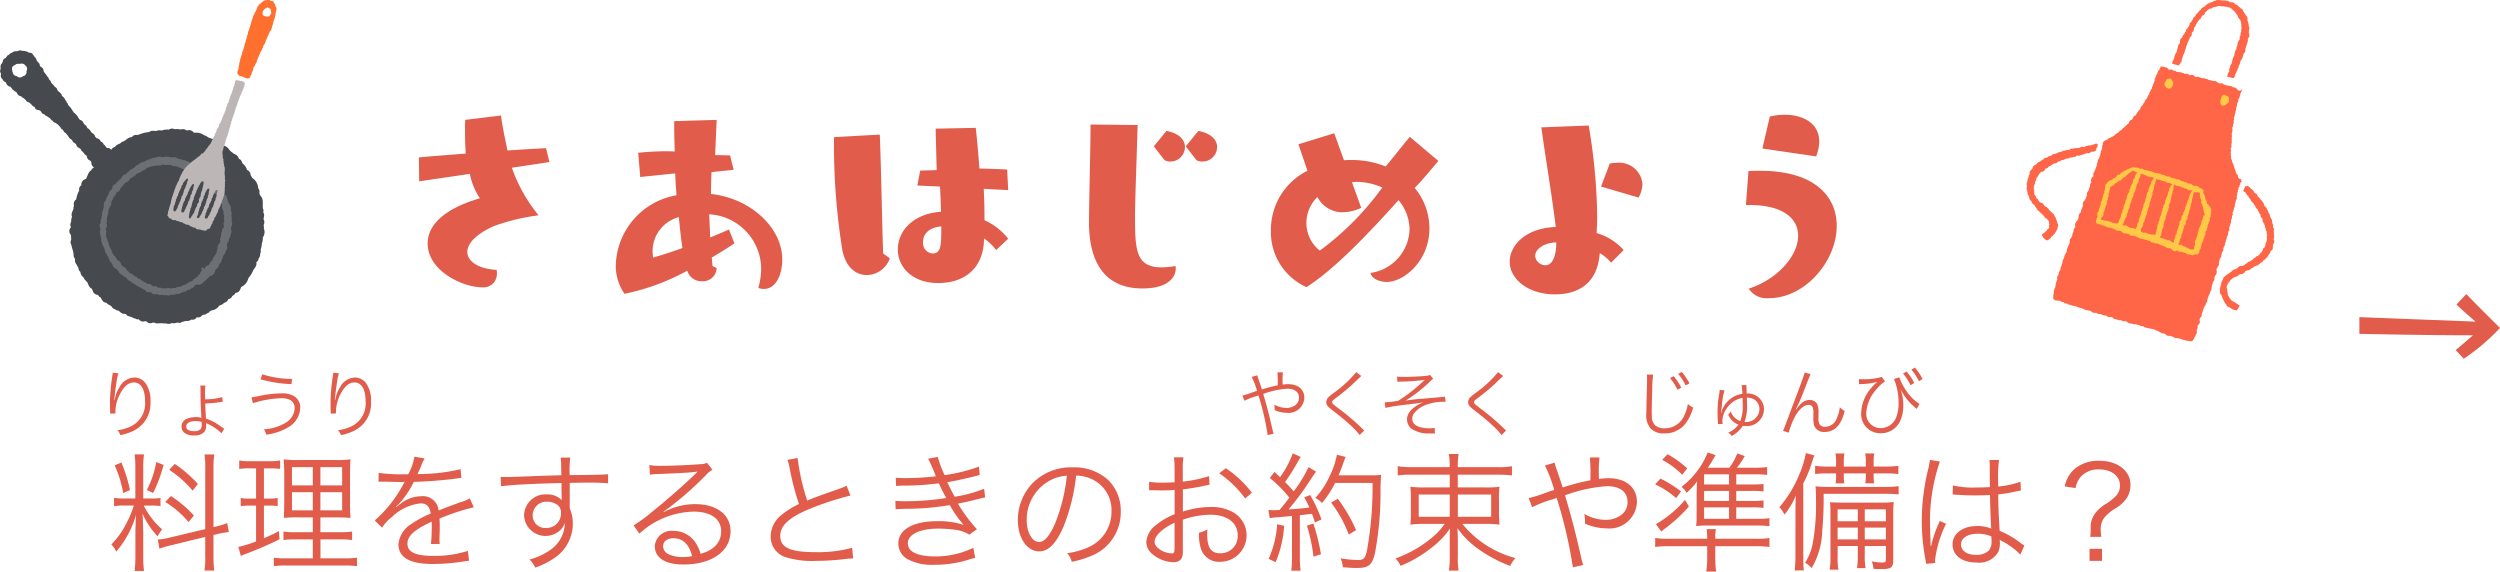
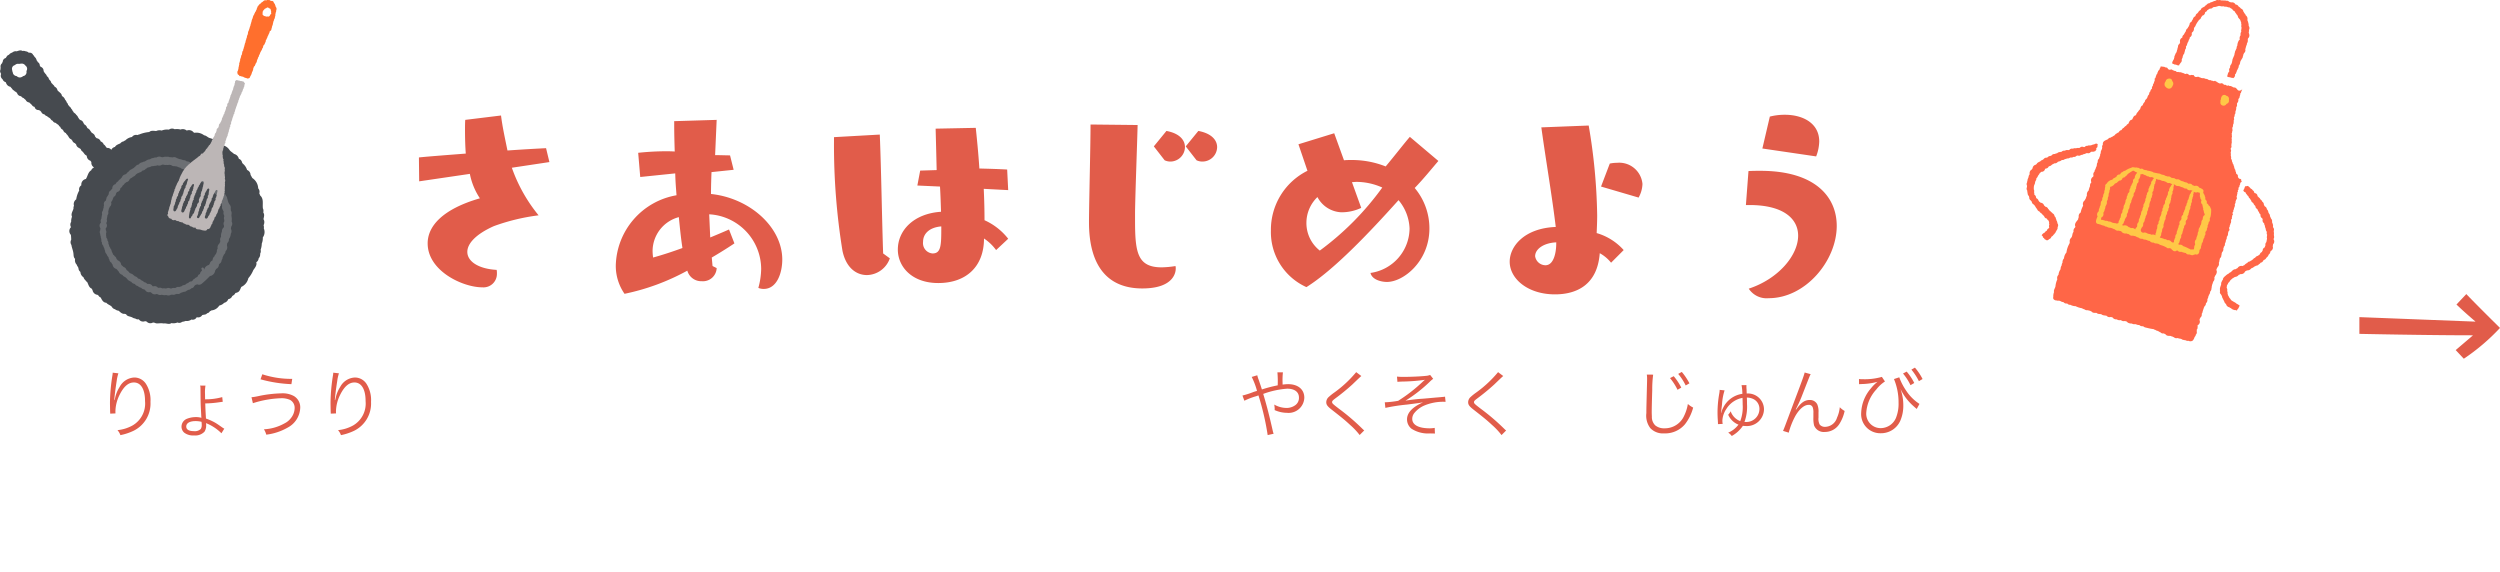
<svg xmlns="http://www.w3.org/2000/svg" width="272.044" height="62.197" viewBox="0 0 272.044 62.197">
  <defs>
    <clipPath id="clip-path">
      <rect id="長方形_395" data-name="長方形 395" width="26.924" height="37.133" fill="rgba(0,0,0,0)" />
    </clipPath>
    <clipPath id="clip-path-2">
      <rect id="長方形_396" data-name="長方形 396" width="30.135" height="35.249" fill="rgba(0,0,0,0)" />
    </clipPath>
  </defs>
  <g id="グループ_1689" data-name="グループ 1689" transform="translate(-80.655 -989)">
    <path id="パス_2892" data-name="パス 2892" d="M-63.56-14.364l-.364-1.512c-1.12.056-2.6.14-4.2.252-.28-1.372-.56-2.632-.7-3.808l-3.892.476c-.028.308-.028.728-.028,1.176,0,.812.028,1.792.084,2.492-2.128.168-4.032.308-5.1.42l.028,2.6,5.516-.812a7.306,7.306,0,0,0,1.092,2.66c-4.144,1.2-5.684,3.08-5.684,4.9,0,3,3.808,4.788,5.964,4.788A1.464,1.464,0,0,0-69.272-2.24a1.849,1.849,0,0,0-.028-.392c-1.988-.112-3.192-.924-3.192-1.96,0-.868.868-1.9,2.884-2.8a22.14,22.14,0,0,1,4.872-1.176,17.13,17.13,0,0,1-2.912-5.18Zm18.2,11.536-.448-.224-.084-.924c1.484-.868,2.464-1.54,2.464-1.54l-.588-1.512s-.812.364-2.044.868l-.112-2.52a5.984,5.984,0,0,1,5.656,5.936,8.079,8.079,0,0,1-.308,2.072,1.462,1.462,0,0,0,.588.112c1.456,0,2.016-1.792,2.016-3.192,0-3.528-3.528-6.692-7.756-7.14,0-.868.028-1.68.056-2.38l2.408-.252-.392-1.568c-.448,0-1.008-.028-1.624-.028l.168-3.836-4.62.14v.532c0,.812.028,1.792.056,2.772-.364-.028-.7-.028-1.036-.028a29.232,29.232,0,0,0-2.94.168l.224,2.632,3.808-.392c.028,1.036.084,1.624.14,2.38a7.954,7.954,0,0,0-6.608,7.616,5.309,5.309,0,0,0,.952,3.108,24.464,24.464,0,0,0,6.832-2.52A1.57,1.57,0,0,0-46.984-1.4,1.494,1.494,0,0,0-45.36-2.8Zm-3.724-2.184c-1.064.392-2.184.756-3.192,1.036a5.437,5.437,0,0,1-.056-.672,3.833,3.833,0,0,1,2.856-3.724C-49.364-7.252-49.252-6.1-49.084-5.012ZM-13.636-6.02a6.8,6.8,0,0,0-2.576-2.016c0-1.036-.028-2.212-.084-3.416l2.66.14-.112-2.24c-.952-.056-1.988-.084-3.024-.112-.112-1.736-.28-3.332-.392-4.424L-21.532-18s.056,2.044.112,4.508l-1.792.056-.308,1.624,2.464.112c.056.924.084,1.876.112,2.744-3,.2-4.7,2.044-4.7,4.116,0,1.848,1.512,3.64,4.4,3.64C-18.2-1.2-16.268-3-16.268-6.048a5.149,5.149,0,0,1,1.316,1.26Zm-13.608,1.6c-.14-4.144-.2-8.876-.364-12.936l-4.984.28v.5A71.593,71.593,0,0,0-31.668-4.7c.392,1.848,1.512,2.632,2.66,2.632a2.7,2.7,0,0,0,2.492-1.82Zm6.328-2.94c0,2.016,0,2.94-.952,2.94A1.129,1.129,0,0,1-22.9-5.684C-22.9-6.552-22.232-7.252-20.916-7.364ZM.168-8.932c.028-2.044.224-7.2.28-9.464l-5.124-.056c0,2.3-.14,7.56-.168,10.36v.28c0,4.564,1.876,7.2,5.8,7.2,3.64,0,3.64-1.988,3.64-2.156a.953.953,0,0,0-.028-.28,10.461,10.461,0,0,1-1.512.14C.392-2.912.168-4.592.168-8.064ZM6.86-14.56a1.452,1.452,0,0,0,.672.14A1.6,1.6,0,0,0,9.1-15.988c0-.728-.56-1.484-2.044-1.764l-1.372,1.68Zm-3.472,0a1.452,1.452,0,0,0,.672.14A1.6,1.6,0,0,0,5.6-15.988c0-.728-.532-1.484-2.016-1.764l-1.372,1.68Zm26.684-2.548c-.588.672-1.6,1.988-2.632,3.22a9.929,9.929,0,0,0-3.752-.7,7.336,7.336,0,0,0-.784.028L21.84-17.5l-3.892,1.2.98,2.884a7.167,7.167,0,0,0-3.976,6.5,6.563,6.563,0,0,0,3.864,6.16c3-1.876,6.832-5.908,10.024-9.464a5.075,5.075,0,0,1,1.2,3.08A4.93,4.93,0,0,1,25.788-2.3c.168.728,1.148.98,1.792.98,1.792,0,4.62-2.24,4.62-5.824a6.814,6.814,0,0,0-1.6-4.4c.952-.98,1.848-2.1,2.576-2.94Zm-6.3,4.928c.168,0,.336-.028.5-.028a6.909,6.909,0,0,1,2.8.616,31.014,31.014,0,0,1-6.8,6.86,3.805,3.805,0,0,1-1.456-3.024,3.9,3.9,0,0,1,1.2-2.8A3.087,3.087,0,0,0,22.6-8.9,4.972,4.972,0,0,0,24.78-9.38ZM53.34-4.788A6.263,6.263,0,0,0,50.4-6.636c.028-.644.056-1.288.056-1.932a62.46,62.46,0,0,0-.924-9.772l-5.152.2c.42,3.108,1.176,7.532,1.568,10.836-3.444.14-5.012,2.128-5.012,3.78,0,1.848,1.96,3.556,4.928,3.556,2.352,0,4.62-1.036,4.872-4.48a4.111,4.111,0,0,1,1.232,1.036ZM54.964-10.5a3.244,3.244,0,0,0,.42-1.484,2.539,2.539,0,0,0-2.772-2.3,3.732,3.732,0,0,0-.784.084L50.876-11.7ZM46-5.46c0,.756-.2,2.324-1.176,2.324a1.151,1.151,0,0,1-1.12-.98c0-.812.98-1.456,2.3-1.512ZM67.032-9.688c3.724,0,5.292,1.512,5.292,3.332,0,2.128-2.128,4.7-5.376,5.768A2.331,2.331,0,0,0,69.132.448c3.976,0,7.392-4.06,7.392-7.868,0-3.136-2.324-5.992-8.316-5.992-.42,0-.84,0-1.288.028l-.28,3.7Zm7.252-5.292A4.8,4.8,0,0,0,74.62-16.6c0-1.988-1.764-2.912-3.752-2.912a6.443,6.443,0,0,0-1.624.2l-.812,3.472Z" transform="translate(204 1021)" fill="#e15c4a" />
    <g id="グループ_1328" data-name="グループ 1328" transform="translate(301.21 989)">
      <g id="グループ_1318" data-name="グループ 1318" transform="translate(0)" clip-path="url(#clip-path)">
        <path id="パス_2656" data-name="パス 2656" d="M150.3,6.73a.229.229,0,0,0-.011.059.162.162,0,0,0,0,.047.036.036,0,0,0,.011.034.359.359,0,0,0,.035.088l.015,0,.048,0a.113.113,0,0,1,.1.07h.011a.1.1,0,0,1,.144.019.183.183,0,0,1,.068,0,.169.169,0,0,1,.071.033l.024.009h0a.488.488,0,0,1,.1.029l.005,0,.021-.005a.106.106,0,0,1,.083.016.766.766,0,0,0,.056-.145.278.278,0,0,0,.1-.135.346.346,0,0,0,.135-.364.377.377,0,0,0,.033-.1.3.3,0,0,0,.067-.154c0-.048.025-.093.024-.14l.012-.019a.288.288,0,0,0,.036-.112.386.386,0,0,0,.133-.287.515.515,0,0,0,.058-.259.35.35,0,0,0,.105-.206.324.324,0,0,0-.006-.114q0-.011.007-.022a.259.259,0,0,0,.007-.037.337.337,0,0,0,.116-.249.326.326,0,0,0,.048-.132.692.692,0,0,0,.137-.325.328.328,0,0,0,.1-.241c0-.006,0-.013,0-.02l0-.006a.388.388,0,0,0,.211-.462c.034-.086.126-.12.169-.2a.459.459,0,0,0,.075-.322.263.263,0,0,0,.021-.031.318.318,0,0,0,.032-.083.419.419,0,0,0,.149-.258.438.438,0,0,0,.09-.159.523.523,0,0,0,.1-.165.433.433,0,0,0,.144-.211.421.421,0,0,0,.26-.316.334.334,0,0,0,.109-.15l0,0h0a.374.374,0,0,0,.306-.354.239.239,0,0,1,.056-.053.287.287,0,0,0,.184-.188c.034-.017.068-.035.1-.054a.26.26,0,0,0,.078-.07.389.389,0,0,0,.11-.052.319.319,0,0,0,.323-.129l.047-.014a.33.33,0,0,0,.069-.03A.71.71,0,0,0,155.157.7a1.112,1.112,0,0,0,.227-.068.3.3,0,0,0,.176.031.325.325,0,0,0,.272.008.449.449,0,0,0,.275.055.261.261,0,0,0,.116.008.6.6,0,0,0,.291.073l.045.022a.4.4,0,0,0,.151.094l.014.009a.324.324,0,0,0,.107.077.407.407,0,0,0,.241.215l.011.012.006.006a.6.6,0,0,0,.148.231.294.294,0,0,0,.114.148,1.378,1.378,0,0,0,.075.133.321.321,0,0,0,.069.19,2.612,2.612,0,0,0,.179.2.847.847,0,0,0,.065.156.316.316,0,0,0,.059.159.35.35,0,0,0,.017.22l.006.014a.462.462,0,0,0,.015.329.385.385,0,0,0-.021.145.421.421,0,0,0-.01.289.356.356,0,0,0-.084.19.468.468,0,0,0,.009.184.523.523,0,0,0-.089.478.374.374,0,0,0-.151.179,1.1,1.1,0,0,0-.12.483c-.083.086-.068.208-.092.315a.512.512,0,0,0-.078.168.584.584,0,0,0-.063.116.329.329,0,0,0-.025.129.338.338,0,0,0-.042.2l0,0a.324.324,0,0,0-.039.142.271.271,0,0,0-.043.071.333.333,0,0,0-.023.1.315.315,0,0,0-.088.2.314.314,0,0,0-.049.208.378.378,0,0,0-.036.162.256.256,0,0,0-.032.1.484.484,0,0,0-.055.121.37.37,0,0,0-.118.342.4.4,0,0,0-.109.207c-.017.075.026.151.016.224a.613.613,0,0,0-.182.394.247.247,0,0,0-.044.16c.027.013.054.026.081.038a.255.255,0,0,1,.037.02,1.13,1.13,0,0,1,.335.078.4.4,0,0,1,.13.013.2.2,0,0,1,.067.028.412.412,0,0,0,.168-.181.246.246,0,0,0,.02-.221.253.253,0,0,0,.13-.18.631.631,0,0,0,.084-.24.469.469,0,0,0,.1-.2.457.457,0,0,0,.1-.327.651.651,0,0,0,.161-.4c.008-.061.055-.1.064-.165.067-.067.087-.166.151-.238a.385.385,0,0,0,.077-.227.428.428,0,0,0,.047-.189.325.325,0,0,0,.025-.036.521.521,0,0,0,.046-.118.392.392,0,0,0,.145-.416l-.008-.026a.309.309,0,0,0,.06-.181A.336.336,0,0,0,158.329,5a.493.493,0,0,0,.088-.283.5.5,0,0,0,.093-.354.535.535,0,0,1,.02-.184.418.418,0,0,0,.147-.379c-.008-.1-.054-.18-.068-.276a.557.557,0,0,0,.022-.27.369.369,0,0,0-.026-.432.929.929,0,0,0-.049-.355.358.358,0,0,0-.077-.2.324.324,0,0,0-.012-.123.462.462,0,0,0-.189-.481.328.328,0,0,0-.132-.211,1.008,1.008,0,0,0-.128-.213.338.338,0,0,0-.025-.1.343.343,0,0,0-.225-.2,1.016,1.016,0,0,0-.178-.178.267.267,0,0,1-.074-.051.1.1,0,0,1-.044-.052A.323.323,0,0,0,157.193.5l-.024-.016A.417.417,0,0,0,156.7.264a.258.258,0,0,0-.123-.03.553.553,0,0,0-.11-.053.31.31,0,0,0-.316-.093h0c-.08-.053-.173-.027-.26-.03a.481.481,0,0,0-.19-.007.709.709,0,0,1-.187-.04.386.386,0,0,0-.192.01.348.348,0,0,0-.353.078.475.475,0,0,0-.221.062c-.047.035-.108.034-.155.069a.439.439,0,0,0-.257.118c-.005,0-.01.007-.015.01a.289.289,0,0,0-.245.112.237.237,0,0,0-.088.085.373.373,0,0,0-.176.158,1,1,0,0,0-.2.109.278.278,0,0,0-.15.1.27.27,0,0,0-.051.11.257.257,0,0,0-.073.078.524.524,0,0,0-.235.251l0,0a.5.5,0,0,0-.091.1.309.309,0,0,0-.18.232.269.269,0,0,0-.048.09.376.376,0,0,0-.242.3.959.959,0,0,0-.162.289.347.347,0,0,0-.146.109.339.339,0,0,0-.069.233.444.444,0,0,0-.064.1.291.291,0,0,0-.019.07c-.068.055-.086.144-.14.21a.377.377,0,0,0-.17.3,2.115,2.115,0,0,0-.216.368.376.376,0,0,0-.174.333.4.4,0,0,0-.237.5.256.256,0,0,0-.031.1s0,0,0,.007a.333.333,0,0,0-.038.051.284.284,0,0,0-.015.03.35.35,0,0,0-.146.328.824.824,0,0,0-.072.272.45.45,0,0,0-.054.2.46.46,0,0,0-.064.158.377.377,0,0,0-.09.121c-.027.138-.143.252-.116.4a.3.3,0,0,0-.039.108.289.289,0,0,0,0,.049.357.357,0,0,0-.034.062.114.114,0,0,0-.064.09l0,.04h0a.139.139,0,0,0-.064.115" transform="translate(-134.464 0)" fill="#ff6647" />
        <path id="パス_2657" data-name="パス 2657" d="M46.269,86.419a.247.247,0,0,1,.032-.306.218.218,0,0,1,.049-.2V85.9a.191.191,0,0,1,.019-.1c.018-.034.034-.068.05-.1a.134.134,0,0,1,.017-.028.344.344,0,0,1,0-.079.169.169,0,0,1,.02-.068.225.225,0,0,1-.013-.133.216.216,0,0,1,.079-.126.17.17,0,0,1,.017-.035.231.231,0,0,1-.011-.057.242.242,0,0,1,.027-.131.218.218,0,0,1,.035-.174c.014-.02.028-.038.043-.056a.268.268,0,0,1,.017-.028.235.235,0,0,1-.048-.137.227.227,0,0,1,.1-.189.207.207,0,0,1-.017-.08.2.2,0,0,1,.059-.14h0l.01-.029a.262.262,0,0,1,0-.041.334.334,0,0,1,.013-.073.252.252,0,0,1,.025-.071.226.226,0,0,1,.034-.041V83.97a.176.176,0,0,1,.029-.108l.005-.02,0-.026a.206.206,0,0,1-.01-.13c.006-.018.013-.036.021-.053a.282.282,0,0,1,.023-.051.182.182,0,0,1,.022-.029.176.176,0,0,1,.007-.054.136.136,0,0,1,.012-.028.183.183,0,0,1,.016-.148l.011-.021a.223.223,0,0,1,.028-.1c.023-.036.047-.07.073-.1l.012-.034a.325.325,0,0,1-.009-.135l-.013-.041a.167.167,0,0,1,.042-.175.145.145,0,0,1,.015-.125c.009-.014.019-.029.029-.043l-.009-.018a.159.159,0,0,1,.051-.2l0,0,.006-.023a.115.115,0,0,1,0-.014l0-.007a.142.142,0,0,1,.043-.181.133.133,0,0,1,.008-.024.174.174,0,0,1,.019-.031c0-.008,0-.015,0-.023a.08.08,0,0,1,0-.027.141.141,0,0,1-.01-.1.139.139,0,0,1,.076-.086c.005-.016.011-.032.018-.047l.011-.021c0-.007,0-.013,0-.02a.226.226,0,0,1,0-.047.15.15,0,0,1,.011-.049.147.147,0,0,1,.031-.041.093.093,0,0,1,.033-.064.177.177,0,0,1,0-.059.1.1,0,0,1,.01-.021.123.123,0,0,1,.077-.147l.011,0a.08.08,0,0,1,.014-.024.162.162,0,0,1,.076-.044h0a.44.44,0,0,1-.038-.051.188.188,0,0,1-.029-.091.339.339,0,0,1,.007-.074h0a.175.175,0,0,1-.064-.088v0a.253.253,0,0,1-.059,0,.26.26,0,0,1-.17-.092.313.313,0,0,1-.081-.189.365.365,0,0,1,0-.084l0-.025-.022-.032a.331.331,0,0,1-.033-.055l0-.013a.213.213,0,0,1-.093-.055.21.21,0,0,1-.049-.2.31.31,0,0,1-.051-.063.262.262,0,0,1-.019-.152l-.02-.044a.2.2,0,0,1-.055-.078.189.189,0,0,1-.009-.034c-.011-.022-.019-.046-.029-.069a.4.4,0,0,1-.02-.1c0-.017,0-.034-.005-.051l-.019-.021,0-.016a.179.179,0,0,1-.035-.076.176.176,0,0,1,0-.061c-.006-.017-.011-.035-.017-.052l-.019-.018a.188.188,0,0,1-.065-.17,1.074,1.074,0,0,0-.068-.106.773.773,0,0,0-.122-.37.42.42,0,0,0-.019-.286.318.318,0,0,0,0-.062c0-.01,0-.02-.006-.03a.336.336,0,0,0-.014-.235,1.857,1.857,0,0,0,.048-.23c0-.017,0-.034,0-.051s0-.013,0-.02v-.006a.214.214,0,0,1-.04-.155.222.222,0,0,1,.089-.145c0-.031,0-.062-.007-.093l-.008-.079a.359.359,0,0,1,0-.09c.009-.061.017-.122.025-.183a.18.18,0,0,1,.013-.058l.014-.028a.18.18,0,0,1-.012-.106.174.174,0,0,1,0-.062c0-.021-.006-.041-.009-.061a.161.161,0,0,1,.021-.089l-.007-.032a.526.526,0,0,1-.019-.1.14.14,0,0,1,.013-.061s0-.005,0-.008a.289.289,0,0,1,.024-.113c0-.016,0-.032,0-.048a.321.321,0,0,1-.018-.1.241.241,0,0,1,.013-.06l0-.007a.163.163,0,0,1,.025-.205v0a.218.218,0,0,1-.013-.075.138.138,0,0,1,.014-.051l.032-.066q0-.087,0-.174c0-.021-.007-.042-.01-.063a.352.352,0,0,1-.009-.088.185.185,0,0,1,.029-.078l.039-.067q0-.054.007-.108l.008-.051c0-.026.008-.051.012-.077a.294.294,0,0,1,.035-.086l.022-.044,0-.027q0-.044,0-.088a.894.894,0,0,1,.009-.1s0-.006,0-.01,0-.006,0-.009,0-.03,0-.045a.227.227,0,0,1,0-.055.22.22,0,0,1,.023-.049l.02-.037V74.4l-.01-.037a.256.256,0,0,1-.016-.1.247.247,0,0,1,.029-.078l.041-.083.009-.08v0c0-.018,0-.035,0-.053a.2.2,0,0,1,.033-.09l.052-.1c0-.029,0-.058,0-.087a.623.623,0,0,1,0-.091.5.5,0,0,1,.03-.087l.035-.095L47,73.294c0-.024,0-.048,0-.072a.507.507,0,0,1,0-.068.181.181,0,0,1,.021-.054l.046-.088.025-.1c0-.025,0-.049-.006-.074a.442.442,0,0,1,0-.107.224.224,0,0,1,.048-.094l.061-.085.038-.134c0-.03,0-.06,0-.091a.279.279,0,0,1,.005-.085.162.162,0,0,1,.042-.065l.069-.074a1.506,1.506,0,0,1,.032-.168.727.727,0,0,1,.025-.086l.032-.076,0-.054a.17.17,0,0,1,0-.068.115.115,0,0,1,.033-.052l.05-.046.007-.048a.412.412,0,0,1,.01-.057.216.216,0,0,1,.02-.04l.039-.07.023-.1a.448.448,0,0,1,.039-.092c0-.01,0-.02,0-.03a.26.26,0,0,1-.153.161l-.062.025a.273.273,0,0,1-.17.008.28.28,0,0,1-.1-.051.285.285,0,0,1-.087-.12.2.2,0,0,1-.112-.125h-.015A.389.389,0,0,1,46.891,71a.3.3,0,0,1-.064-.016.274.274,0,0,1-.043-.024.213.213,0,0,1-.1,0,.249.249,0,0,1-.1-.068.245.245,0,0,1-.109-.043.165.165,0,0,1-.031-.032l-.025-.008h0a.211.211,0,0,1-.226-.051h-.009l-.029-.006a.256.256,0,0,1-.207.008.2.2,0,0,0-.218-.07.254.254,0,0,1-.161-.126c-.029-.008-.057-.02-.085-.031l-.107-.028a.249.249,0,0,1-.035.017.267.267,0,0,1-.224-.02L45,70.441l-.017-.009h0a.209.209,0,0,1-.076-.079.213.213,0,0,1-.16-.071l-.008-.01,0,0-.05-.033h0l-.01.007a.229.229,0,0,1-.17.036.219.219,0,0,1-.108-.054.22.22,0,0,1-.18-.047L44.2,70.17l-.08.007a.228.228,0,0,1-.2-.094l-.019,0-.079-.021a.535.535,0,0,1-.061-.023l-.057,0a.184.184,0,0,1-.121-.055.171.171,0,0,1-.135-.032.194.194,0,0,1-.076.012.713.713,0,0,1-.134-.016l-.028-.007a.337.337,0,0,1-.1-.037.191.191,0,0,1-.039-.034.173.173,0,0,1-.153-.056l-.005-.006a.749.749,0,0,1-.1.008.182.182,0,0,1-.057-.005l-.006,0a.251.251,0,0,1-.357-.172.053.053,0,0,0,0-.005c-.021,0-.043,0-.064,0a.843.843,0,0,1-.1-.016l-.083-.005L42.11,69.6a.229.229,0,0,1-.171.037.234.234,0,0,1-.168-.131.509.509,0,0,1-.09-.015.359.359,0,0,1-.066-.031.209.209,0,0,1-.087.041.215.215,0,0,1-.161-.03l-.079-.055a.218.218,0,0,1-.09-.006.213.213,0,0,1-.085-.056l-.1-.012a.159.159,0,0,1-.071-.032l-.025,0a1.175,1.175,0,0,1-.122,0,.2.2,0,0,1-.1-.032.218.218,0,0,1-.062.014.237.237,0,0,1-.189-.075l-.025-.027-.02-.008-.072-.009a.341.341,0,0,1-.049-.011l-.022-.006a.2.2,0,0,1-.065-.026l-.035-.023a.3.3,0,0,1-.067-.02.283.283,0,0,1-.067-.05l-.05-.022a.439.439,0,0,1-.085,0l0,0a.256.256,0,0,1-.364-.163.425.425,0,0,1-.07-.037c-.043-.009-.087-.019-.13-.031l-.022.009c-.051,0-.071-.048-.118-.063a6.571,6.571,0,0,0-.289-.034c-.028,0-.061-.013-.1-.02l-.022.016a.131.131,0,0,1,.005.031.124.124,0,0,1-.057.107l-.013.009-.027.051a.161.161,0,0,1,0,.077.151.151,0,0,1-.027.043l-.045.055c-.02.025-.038.052-.06.075a.142.142,0,0,1-.036.026l-.015.008a.182.182,0,0,1,0,.045v0s0,0,0,.006a.19.19,0,0,1-.021.058.234.234,0,0,1-.036.069l-.025.024,0,.051a.129.129,0,0,1-.064.114l-.018.01-.093.265-.017.071a.177.177,0,0,1-.026.065.156.156,0,0,1-.052.043l-.022.012a.276.276,0,0,1,0,.048c0,.006,0,.012,0,.018a.287.287,0,0,0,.026.1.249.249,0,0,0-.041.116.4.4,0,0,0-.067.22.311.311,0,0,0-.066.078.338.338,0,0,0-.039.2.318.318,0,0,0-.1.317.384.384,0,0,0-.18.3.317.317,0,0,0-.083.093.344.344,0,0,0-.045.2c-.066.109-.185.192-.174.334-.062.054-.076.14-.128.2a.344.344,0,0,0-.164.272c-.048.071-.1.134-.154.2s-.047.171-.122.234c-.166.065-.192.251-.245.4a1.129,1.129,0,0,0-.238.3.531.531,0,0,0-.1.1.337.337,0,0,0-.066.154.4.4,0,0,0-.055.07.275.275,0,0,0-.023.05c-.254.029-.278.3-.4.468-.234.017-.319.254-.393.44a.425.425,0,0,0-.237.217.667.667,0,0,0-.261.223.422.422,0,0,0-.23.225.269.269,0,0,0-.035.029l-.009.01c-.147.007-.225.136-.293.245a.3.3,0,0,0-.1.035.369.369,0,0,0-.08.064.426.426,0,0,0-.233.192c-.085.063-.182.1-.26.173a.291.291,0,0,0-.176.1.355.355,0,0,0-.309.167c-.3.152-.6.2-.556.609a.314.314,0,0,0-.08.172.333.333,0,0,0,.015.144.313.313,0,0,0-.027.122.033.033,0,0,0,0,0c-.059.154-.169.293-.13.47a.338.338,0,0,0-.072.271,1.637,1.637,0,0,0-.123.334.36.36,0,0,0-.144.3c0,.03,0,.06,0,.089a.436.436,0,0,0-.088.315.418.418,0,0,0-.032.107s0,.01,0,.014a1.231,1.231,0,0,0-.122.319.413.413,0,0,0-.07.108.374.374,0,0,0-.029.15.419.419,0,0,0-.106.148.413.413,0,0,0-.011.288l-.014.041a.26.26,0,0,0-.011.078.462.462,0,0,0-.212.231.469.469,0,0,0,.005.372c0,.008,0,.015,0,.023a.479.479,0,0,0-.145.411,2.014,2.014,0,0,0-.15.475.551.551,0,0,0-.186.518c-.051.125-.1.256-.143.384l-.015.019a.369.369,0,0,0-.065.133.509.509,0,0,0-.18.22.492.492,0,0,0-.009.354c-.025.086-.078.161-.11.246a2.049,2.049,0,0,0-.155.513.461.461,0,0,0-.157.161.489.489,0,0,0-.056.344.735.735,0,0,0-.07.248c-.171.235-.444.468-.292.795a.512.512,0,0,0-.034.084.473.473,0,0,0-.142.187.461.461,0,0,0-.026.283.646.646,0,0,0-.134.367.43.43,0,0,0-.044.155.392.392,0,0,0-.065.116.489.489,0,0,0-.166.5.645.645,0,0,0-.035.136,2.489,2.489,0,0,0-.329.974,1.109,1.109,0,0,0-.269.644.6.6,0,0,0-.16.473l-.03.045a.385.385,0,0,0-.055.23.714.714,0,0,0-.126.428,1.3,1.3,0,0,0-.229.616.457.457,0,0,0-.143.394c0,.035.009.069.016.1a2.243,2.243,0,0,0-.2.749c-.036.216-.225.406-.157.631a1.26,1.26,0,0,0-.079.537c-.092.233.178.4.384.378a.293.293,0,0,0,.21.017l.019-.006.04.011a.265.265,0,0,0,.14.05.469.469,0,0,0,.294.1l.1.083a.372.372,0,0,0,.322.068.369.369,0,0,0,.2.135.382.382,0,0,0,.141.011,1.179,1.179,0,0,0,.567.15,2.4,2.4,0,0,0,.692.225,1.29,1.29,0,0,0,.294.128.4.4,0,0,0,.311.087,2.572,2.572,0,0,1,.321.079.311.311,0,0,0,.073.043.292.292,0,0,0,.05.016c.137.19.361.144.557.157.131.152.342.1.514.146.149.141.374.123.563.162a.432.432,0,0,0,.464.132.391.391,0,0,0,.085.021.3.3,0,0,1,.106.031.472.472,0,0,0,.271.194.484.484,0,0,0,.184.013.538.538,0,0,0,.437.081c.031.021.065.039.1.058a.44.44,0,0,0,.345.043.4.4,0,0,0,.151.028c.1.072.185.178.315.206a.648.648,0,0,0,.295.037.461.461,0,0,0,.36.068.9.9,0,0,1,.168.047.548.548,0,0,0,.278.045.462.462,0,0,0,.425.13c.119.146.317.154.488.2a5.042,5.042,0,0,0,.657.124.449.449,0,0,0,.188.086c.031.006.046.035.075.049a.458.458,0,0,0,.155.047.308.308,0,0,0,.147.063.327.327,0,0,0,.177.1.366.366,0,0,0,.183.116.377.377,0,0,0,.183,0,.623.623,0,0,0,.175.09c.15.222.359.166.582.19a.294.294,0,0,0,.149.059l.027,0a.316.316,0,0,0,.088.055.322.322,0,0,0,.063.019l0,0a.407.407,0,0,0,.178.1.37.37,0,0,0,.216-.006,1.219,1.219,0,0,1,.157.046,2.078,2.078,0,0,0,.205.034.264.264,0,0,0,.094.035.352.352,0,0,0,.262.093.318.318,0,0,0,.181.031.324.324,0,0,0,.246.068.31.31,0,0,0,.05-.011.455.455,0,0,0,.4.019.291.291,0,0,0,.149-.149.725.725,0,0,0,.1-.2.781.781,0,0,0,.022-.078.581.581,0,0,0,.085-.1.336.336,0,0,0,.046-.151.333.333,0,0,0,.1-.345.306.306,0,0,0-.007-.186.339.339,0,0,0,.1-.307.279.279,0,0,0-.006-.186.426.426,0,0,0,.223-.558L43,96.283a.342.342,0,0,0,.023-.12.442.442,0,0,0,.056-.092.389.389,0,0,0,.017-.053A.379.379,0,0,0,43.2,95.9a.389.389,0,0,0,.043-.293.5.5,0,0,0,.11-.3.354.354,0,0,0,.046-.136.583.583,0,0,0,.069-.216.428.428,0,0,0,.074-.161.4.4,0,0,0,.161-.339.44.44,0,0,0,.156-.425c.039-.1.111-.188.1-.3a.391.391,0,0,0,.058-.119.323.323,0,0,0,.01-.059.5.5,0,0,0,.132-.354.519.519,0,0,0,.15-.38.36.36,0,0,0,.024-.171.6.6,0,0,0,.037-.2.373.373,0,0,0,.071-.2.514.514,0,0,0,.06-.155.457.457,0,0,0,.117-.446.364.364,0,0,0,.072-.166.767.767,0,0,0,.2-.437c.009-.1-.075-.2-.031-.3.036-.082.084-.153.119-.236a.447.447,0,0,0,.128-.456.384.384,0,0,0,.058-.22c.039-.091.033-.192.078-.282a.391.391,0,0,0,.142-.329.421.421,0,0,0,.035-.217,1.017,1.017,0,0,1,.131-.214.469.469,0,0,0,.046-.307.318.318,0,0,0,.047-.1.358.358,0,0,0,.011-.081.354.354,0,0,0,.117-.211A.306.306,0,0,1,45.8,87.9a.583.583,0,0,0,.071-.27c.049-.127.143-.243.093-.388a.5.5,0,0,0,.143-.415c.017-.079.059-.149.068-.229a.393.393,0,0,0,.088-.085.263.263,0,0,1,.007-.092" transform="translate(-24.215 -61.455)" fill="#ff6647" />
        <path id="パス_2658" data-name="パス 2658" d="M7.089,149.267a.392.392,0,0,0,.142.009,2.408,2.408,0,0,0,.236-.077.2.2,0,0,1,.1-.132s0-.008,0-.012l-.012-.065a.172.172,0,0,1,.062-.161l.051-.041.013-.013.005-.017h0v0l0-.029c0-.006,0-.012,0-.018a.408.408,0,0,1,0-.068.1.1,0,0,1,.009-.024h0a.141.141,0,0,1,0-.016.125.125,0,0,1,0-.046.119.119,0,0,1,0-.012.12.12,0,0,1,.017-.039.13.13,0,0,1,0-.049.237.237,0,0,0-.308-.016c-.041.012-.08.03-.123.041a.573.573,0,0,0-.222.072c-.059.02-.125.012-.179.049a.3.3,0,0,0-.261.026.376.376,0,0,0-.32.125l-.031.012a.286.286,0,0,0-.075.005.337.337,0,0,0-.333,0,.634.634,0,0,0-.107.079l-.037.011a.309.309,0,0,0-.121.008.406.406,0,0,0-.246.036.446.446,0,0,0-.333.042.362.362,0,0,0-.149-.011.374.374,0,0,0-.237.137c-.019.005-.038.011-.056.018a.443.443,0,0,0-.077.011.427.427,0,0,0-.357.061.372.372,0,0,0-.358.12.44.44,0,0,0-.159.027.424.424,0,0,0-.321.127.943.943,0,0,0-.267.088.352.352,0,0,0-.343.161h0a.351.351,0,0,0-.136.054.343.343,0,0,0-.289.14.321.321,0,0,0-.087.039.386.386,0,0,0-.191.027.373.373,0,0,0-.171.145.585.585,0,0,0-.129.086.34.34,0,0,0-.21.132c-.146.086-.34.134-.412.305a.972.972,0,0,0-.1.075.433.433,0,0,0-.341.384.475.475,0,0,0-.063.11l-.008.014a.463.463,0,0,0-.247.51c-.019.072-.085.12-.1.2s-.037.142-.047.213a.594.594,0,0,0-.092.3.392.392,0,0,0-.034.176.38.38,0,0,0-.006.39.424.424,0,0,0-.014.1.311.311,0,0,0,0,.037.377.377,0,0,0-.037.217.371.371,0,0,0,.075.178.581.581,0,0,0,.032.25.415.415,0,0,0,.138.331.39.39,0,0,0,.022.079.261.261,0,0,0,.018.033.376.376,0,0,0,.174.373.95.95,0,0,0,.1.121.38.38,0,0,0,.228.321l.01.005a.31.31,0,0,0,.085.1.312.312,0,0,0,.079.121c.027.1.123.172.167.268a.257.257,0,0,0,.031.034.336.336,0,0,0,.233.217.429.429,0,0,0,.213.2.3.3,0,0,0,.043.057.257.257,0,0,0,.054.041c.038.094.126.137.2.2a.352.352,0,0,0,.31.282.3.3,0,0,0,.158.2.393.393,0,0,0,.034.051c.01.061.04.117.049.178a.35.35,0,0,0,.021.227.334.334,0,0,0-.029.241.27.27,0,0,0,.011.032c-.005.043,0,.082-.031.116a.369.369,0,0,0-.153.113.352.352,0,0,0-.069.157.35.35,0,0,0-.112.057.342.342,0,0,0-.1.13c-.144.07-.322.189-.351.349a.15.15,0,0,1,.1.058.145.145,0,0,1,.027.109l.023.03a.154.154,0,0,1,.023.034.124.124,0,0,1,.093.074l.007.02a.249.249,0,0,1,.029.025.185.185,0,0,1,.03.048.17.17,0,0,1,.024.021l.033.006a.329.329,0,0,1,.085.043.207.207,0,0,1,.07.046l.01.01a.449.449,0,0,0,.272-.156.3.3,0,0,0,.223-.242.543.543,0,0,0,.242-.225.311.311,0,0,0,.127-.142.332.332,0,0,0,.118-.185.358.358,0,0,0,.085-.153.407.407,0,0,0,.108-.347.346.346,0,0,0-.024-.42.46.46,0,0,0-.093-.289.339.339,0,0,0-.039-.141.23.23,0,0,0-.024-.035.393.393,0,0,0-.154-.3.365.365,0,0,0-.071-.2.391.391,0,0,0-.143-.112.342.342,0,0,0-.132-.125,1.865,1.865,0,0,0-.238-.219.314.314,0,0,0-.111-.143.368.368,0,0,0-.307-.236.307.307,0,0,0-.05-.068.446.446,0,0,0-.085-.063.4.4,0,0,0-.372-.3,1.32,1.32,0,0,0-.165-.129c-.015-.041-.054-.069-.069-.108a.381.381,0,0,0-.226-.248.445.445,0,0,1-.039-.074.373.373,0,0,0-.179-.312s0-.008,0-.012a.265.265,0,0,0-.019-.038.349.349,0,0,0-.023-.224.414.414,0,0,0,.016-.157.407.407,0,0,0-.053-.181.386.386,0,0,0,.007-.174.317.317,0,0,0,.012-.14.231.231,0,0,0,.03-.094c0-.011,0-.022,0-.033a.442.442,0,0,0,.094-.272.325.325,0,0,0,.034-.144.533.533,0,0,0,.066-.1.317.317,0,0,0,.042-.189.249.249,0,0,0,.026-.057.375.375,0,0,0,.14-.219.3.3,0,0,0,.061-.1.312.312,0,0,0,.113-.18.3.3,0,0,0,.1-.081.466.466,0,0,0,.043-.066.28.28,0,0,0,.057-.036.377.377,0,0,0,.409-.3l.025-.024.044-.03a.337.337,0,0,0,.211-.07.35.35,0,0,0,.109-.144l.015-.007c.022-.012.043-.025.063-.039.127,0,.215-.1.3-.171a.1.1,0,0,1,.039-.023,1.194,1.194,0,0,0,.212-.115.4.4,0,0,0,.381-.17.26.26,0,0,0,.11-.035.5.5,0,0,0,.155-.042c.068-.031.117-.087.187-.115a.326.326,0,0,0,.285-.083A1.87,1.87,0,0,0,4.408,150a.335.335,0,0,0,.266-.069.274.274,0,0,0,.1-.035l.007,0a.325.325,0,0,0,.289-.063.34.34,0,0,0,.326-.109.32.32,0,0,0,.084-.03.527.527,0,0,0,.069-.009.325.325,0,0,0,.349-.062.518.518,0,0,0,.156-.021.287.287,0,0,0,.131-.075.291.291,0,0,0,.174-.036.275.275,0,0,0,.031-.021.233.233,0,0,0,.065-.017.252.252,0,0,0,.053-.031.253.253,0,0,0,.042-.008.327.327,0,0,0,.4-.107.489.489,0,0,1,.136-.043" transform="translate(0 -132.763)" fill="#ff6647" />
        <path id="パス_2659" data-name="パス 2659" d="M205.358,198.807a2.011,2.011,0,0,0,.039-.225.415.415,0,0,0,.06-.524c0-.006,0-.012,0-.018a.345.345,0,0,0,0-.057.356.356,0,0,0,.051-.24.608.608,0,0,1-.019-.157c-.023-.112.035-.226-.021-.334a.318.318,0,0,0,0-.123.362.362,0,0,0-.049-.36l-.029-.035v0a.335.335,0,0,0-.008-.1c.048-.164-.057-.315-.1-.467a.41.41,0,0,0-.111-.38,2.633,2.633,0,0,0-.115-.263.371.371,0,0,0-.113-.291.316.316,0,0,0-.065-.123.444.444,0,0,0-.159-.332.361.361,0,0,0-.221-.312.375.375,0,0,0-.064-.1.438.438,0,0,0-.042-.09c0-.008,0-.016,0-.025a.352.352,0,0,0-.175-.3.434.434,0,0,0-.207-.251.341.341,0,0,0-.163-.2.314.314,0,0,0-.115-.115l-.006-.012a.227.227,0,0,0-.023-.034.335.335,0,0,0-.3-.32c-.018-.02-.045-.033-.059-.058a.293.293,0,0,0-.173-.251.281.281,0,0,0-.06-.093.267.267,0,0,0-.13-.072,1.2,1.2,0,0,0-.251-.25.164.164,0,0,0-.222-.021.187.187,0,0,0-.153.015l-.007.014h0l-.011.021q-.021.051-.041.1l-.005.034a.142.142,0,0,1-.009.038.1.1,0,0,1-.033.036.1.1,0,0,1-.006.048.107.107,0,0,1-.04.041l0,.015a.079.079,0,0,1-.01.031.127.127,0,0,1-.023.025l-.011.01a.267.267,0,0,0,.229.225l.014.014a.48.48,0,0,0,.153.242.289.289,0,0,0,.13.149.246.246,0,0,0,.044.067.284.284,0,0,0,.153.213.246.246,0,0,0,.074.122.268.268,0,0,0,.057.089.309.309,0,0,0,.2.248v0a.326.326,0,0,0,.063.092c.02.121.134.187.2.275a.323.323,0,0,0,.093.238.826.826,0,0,1,.142.127.572.572,0,0,0,.151.28.355.355,0,0,0,.14.231.4.4,0,0,0,.031.067.348.348,0,0,0,.185.378c.01.042.036.076.046.117a.391.391,0,0,0,.165.436.4.4,0,0,0,.08.254.479.479,0,0,0,.06.257c.045.124.025.277.132.372a.267.267,0,0,0,.015.094.34.34,0,0,0,.04.278.356.356,0,0,0-.023.145.3.3,0,0,0,.006.216.253.253,0,0,0-.005.027.245.245,0,0,0,0,.069.52.52,0,0,0-.022.075.246.246,0,0,0,0,.031.426.426,0,0,0-.023.126.313.313,0,0,0-.024.083c0,.006,0,.012,0,.018a.343.343,0,0,0-.1.323c-.007.086-.075.152-.068.241a.359.359,0,0,0-.231.347.443.443,0,0,0-.088.167.321.321,0,0,0-.18.142.784.784,0,0,1-.077.139,2.012,2.012,0,0,1-.227.147.381.381,0,0,0-.251.193.4.4,0,0,0-.239.184.478.478,0,0,0-.064.03.294.294,0,0,0-.082.074.324.324,0,0,0-.182.114.314.314,0,0,0-.292.174.312.312,0,0,0-.156.081l0,0a.526.526,0,0,0-.063.045,1.5,1.5,0,0,1-.118.116.393.393,0,0,0-.151.066l-.024.02a.457.457,0,0,0-.534.211c-.063.046-.147.061-.2.126a.5.5,0,0,0-.416.21.392.392,0,0,0-.122.115.366.366,0,0,0-.213.14,1.277,1.277,0,0,0-.347.238c-.136.118-.306.241-.306.443a.587.587,0,0,0-.135.236.325.325,0,0,0-.032.058.337.337,0,0,0-.019.163.5.5,0,0,1-.069.233.368.368,0,0,0-.016.1.308.308,0,0,0-.043.231.47.47,0,0,0,.011.23.283.283,0,0,0,.093.34c0,.007.006.014.009.021s.017.032.026.048v0c0,.006.007.01.01.016a.51.51,0,0,1,.072.155l0,.006a.329.329,0,0,0,.073.18l.007.028a.334.334,0,0,0,.075.136.49.49,0,0,0,.078.157.476.476,0,0,0,.205.309.451.451,0,0,0,.364.352.353.353,0,0,0,.162.094.747.747,0,0,0,.37.2.263.263,0,0,0,.163.006c.009.008.014.017.025.024a.207.207,0,0,0,.049.02.166.166,0,0,0,.048.006l.022-.035a.183.183,0,0,1,.022-.027.142.142,0,0,1,.011-.055.189.189,0,0,1,.061-.061l.023-.024.017-.031c.01-.019.018-.038.027-.058a.1.1,0,0,1,.025-.038l.014-.012a.092.092,0,0,1,.038-.1l.012-.008a.219.219,0,0,1,.011-.026.328.328,0,0,1,.018-.031.212.212,0,0,0-.018-.028.229.229,0,0,0-.09-.07.514.514,0,0,0-.213-.117.63.63,0,0,0-.08-.084,6.417,6.417,0,0,0-.348-.2.285.285,0,0,0-.1-.059.384.384,0,0,0-.041-.027.379.379,0,0,0-.08-.094.462.462,0,0,0-.141-.178,1.569,1.569,0,0,0-.162-.3.423.423,0,0,0-.046-.162.5.5,0,0,0-.044-.3.4.4,0,0,0-.015-.271c-.014-.032-.026-.064-.042-.1a.39.39,0,0,0,.023-.087.382.382,0,0,0,0-.1.307.307,0,0,0,.03-.072.3.3,0,0,0,.006-.029.366.366,0,0,0,.086-.124.671.671,0,0,0,.029-.1c.117-.053.165-.187.24-.281.059-.077.155-.117.209-.2a.364.364,0,0,0,.184-.121.376.376,0,0,0,.139-.048.515.515,0,0,0,.376-.225c.075,0,.134-.058.2-.08a.458.458,0,0,0,.491-.3l.028-.006a.39.39,0,0,0,.143-.081c.072-.015.141-.018.215-.032a.568.568,0,0,0,.291-.212.671.671,0,0,0,.275-.144.638.638,0,0,0,.087-.061.3.3,0,0,0,.149-.077h.013a.367.367,0,0,0,.3-.159.32.32,0,0,0,.176-.164.367.367,0,0,0,.3-.238.324.324,0,0,0,.062-.066.361.361,0,0,0,.253-.211.3.3,0,0,0,.028-.024c.032-.03.047-.072.087-.092a.392.392,0,0,0,.139-.226c.04-.043.08-.084.121-.127a.467.467,0,0,0,.082-.225.346.346,0,0,0,.043-.065.425.425,0,0,0,.2-.546" transform="translate(-178.6 -172.005)" fill="#ff6647" />
        <path id="パス_2660" data-name="パス 2660" d="M142.343,81.828a.326.326,0,0,0,.132.256.447.447,0,0,0,.213.153.359.359,0,0,0,.421-.1c.031-.042.056-.081.086-.122.028-.058.043-.118.076-.173a.4.4,0,0,0-.1-.408c-.015-.392-.662-.322-.7.023a.5.5,0,0,0-.131.372" transform="translate(-127.354 -72.619)" fill="#ffc847" />
        <path id="パス_2661" data-name="パス 2661" d="M200.029,98.582a.283.283,0,0,0-.009.192.333.333,0,0,0,.027.272.365.365,0,0,0,.628-.04.34.34,0,0,0,.254-.415.71.71,0,0,0,0-.219.348.348,0,0,0-.158-.2c-.05-.03-.114-.035-.158-.075a.311.311,0,0,0-.473.124.635.635,0,0,0-.078.308.277.277,0,0,0-.031.055" transform="translate(-178.942 -87.707)" fill="#ffc847" />
        <path id="パス_2662" data-name="パス 2662" d="M83.834,177.251a.391.391,0,0,0-.207-.33.329.329,0,0,0-.143-.2l-.071-.041a.322.322,0,0,0,0-.235.3.3,0,0,0-.109-.133c-.012-.04-.035-.077-.045-.117a.331.331,0,0,0-.057-.286.275.275,0,0,0-.075-.2.315.315,0,0,0-.035-.034h0a.214.214,0,0,0-.041-.123.3.3,0,0,0-.018-.072.228.228,0,0,0-.073-.32,1.073,1.073,0,0,0-.358-.176.381.381,0,0,0-.488-.178.578.578,0,0,0-.1-.037.483.483,0,0,0-.139-.049l-.019-.026a.38.38,0,0,0-.4-.132.616.616,0,0,0-.068-.022.358.358,0,0,0-.293-.132,1.341,1.341,0,0,0-.15-.056.385.385,0,0,0-.247-.073.3.3,0,0,0-.06-.046.335.335,0,0,0-.106-.04.384.384,0,0,0-.388-.108.267.267,0,0,0-.039-.02.32.32,0,0,0-.08-.021.368.368,0,0,0-.305-.1.429.429,0,0,0-.167-.04.369.369,0,0,0-.241-.136.343.343,0,0,0-.127.007,1.867,1.867,0,0,0-.28-.08.474.474,0,0,0-.3-.111.319.319,0,0,0-.149-.039.339.339,0,0,0-.142-.078.619.619,0,0,0-.186-.03,29.295,29.295,0,0,0-.475-.1l-.065-.022-.032-.035a2.6,2.6,0,0,0-.6-.149.293.293,0,0,0-.215-.054.235.235,0,0,0-.151-.023l-.008,0a.314.314,0,0,0-.383-.112c-.016-.005-.033,0-.049-.008a.291.291,0,0,0-.226-.113h-.058a.254.254,0,0,0-.212-.016,1.134,1.134,0,0,0-.346-.039.208.208,0,0,0-.095.061.174.174,0,0,0-.038.008,2.072,2.072,0,0,0-.634.312.456.456,0,0,0-.285.141.324.324,0,0,0-.238.223c-.022.02-.053.024-.077.043a.335.335,0,0,0-.35.25c-.055.046-.131.059-.182.113-.127.017-.193.12-.271.207a.848.848,0,0,0-.606.426.272.272,0,0,0-.159.245.258.258,0,0,0,.012.075,1.072,1.072,0,0,0-.052.368l0,0a.263.263,0,0,0-.051.227c-.026.153-.152.278-.126.442a.349.349,0,0,0-.026.087.314.314,0,0,0-.072.128.307.307,0,0,0,0,.134.459.459,0,0,0-.032.124c-.166.124-.127.348-.162.528-.083.08-.081.2-.111.3a.39.39,0,0,0-.073.279.447.447,0,0,0-.033.1.4.4,0,0,0-.1.525c-.127.28-.38.8.126.835a.249.249,0,0,0,.094.032.229.229,0,0,0,.037,0,1.488,1.488,0,0,0,.472.151.323.323,0,0,0,.262.1.656.656,0,0,0,.419.12.265.265,0,0,0,.055.022.27.27,0,0,0,.053.008.282.282,0,0,0,.053.03.294.294,0,0,0,.093.021.334.334,0,0,0,.208.086.425.425,0,0,0,.421.144,1.11,1.11,0,0,0,.269.061.539.539,0,0,0,.57.244.735.735,0,0,0,.277.08.424.424,0,0,0,.233.16.4.4,0,0,0,.2,0c.09.041.193.034.285.069a1.25,1.25,0,0,0,.336.151.457.457,0,0,0,.4.114.512.512,0,0,0,.34.1l.031.015a.359.359,0,0,0,.114.025.6.6,0,0,0,.319.1.449.449,0,0,0,.431.181.436.436,0,0,0,.116.071.426.426,0,0,0,.241.023.557.557,0,0,0,.084.032.651.651,0,0,0,.085.015,1.023,1.023,0,0,0,.366.167,2.4,2.4,0,0,1,.629.31.442.442,0,0,0,.17-.012.647.647,0,0,1,.211.058.458.458,0,0,0,.156.162.315.315,0,0,0,.473.026.305.305,0,0,0,.074.021.394.394,0,0,0,.4.129,2.32,2.32,0,0,0,.508.139.212.212,0,0,0,.13.118c.081.06.18.027.272.041.148.048.314.133.46.019a.3.3,0,0,0,.164-.051.26.26,0,0,0,.339-.063h0c.117-.119.082-.277.125-.422a.385.385,0,0,0,.151-.362,1.134,1.134,0,0,0,.091-.347.49.49,0,0,0,.137-.33.318.318,0,0,0,.039-.156.312.312,0,0,0,.116-.254c0-.018,0-.035,0-.053a.344.344,0,0,0,.1-.2.34.34,0,0,0-.016-.152c.008-.025.014-.05.019-.075a.376.376,0,0,0,.034-.071.31.31,0,0,0,.119-.212.878.878,0,0,0,.005-.12.324.324,0,0,0,.069-.3.877.877,0,0,0,.127-.388c.195-.12.076-.3.134-.452.122-.1.186-1.116.073-1.023m-10.472,1.6a.291.291,0,0,0-.058-.023.272.272,0,0,1-.151-.033.272.272,0,0,0-.046-.008.644.644,0,0,0-.409-.122.332.332,0,0,0-.162-.068.3.3,0,0,0-.119.009,1.432,1.432,0,0,0-.48-.121.232.232,0,0,0-.035-.02c.013-.076.015-.155.036-.23a.4.4,0,0,0,.219-.482.464.464,0,0,0,.03-.094.4.4,0,0,0,.107-.277.569.569,0,0,0,.082-.317c.073-.168.224-.346.154-.536a.468.468,0,0,0,.041-.13c.1-.1.06-.241.09-.361.106-.136.051-.307.1-.458a.293.293,0,0,0,.053-.243.753.753,0,0,0,.075-.433.774.774,0,0,0,.525-.36c.113-.042.237-.068.3-.184.07-.029.109-.1.171-.136a.342.342,0,0,0,.263-.1.351.351,0,0,0,.092-.164c.024-.017.039-.045.064-.061a.313.313,0,0,0,.28-.163.476.476,0,0,0,.216-.219,5.421,5.421,0,0,1,.524-.344.171.171,0,0,0,.059-.039.684.684,0,0,1,.154.049c.057.091.171.08.245.143a.211.211,0,0,0,.061.026.187.187,0,0,0-.024.05.8.8,0,0,0-.216.346c-.037.08,0,.164-.052.233a.323.323,0,0,0-.157.367.266.266,0,0,0-.015.05.238.238,0,0,0-.029.039.342.342,0,0,0-.034.092.279.279,0,0,0-.085.2.308.308,0,0,0-.08.09.316.316,0,0,0-.041.2.607.607,0,0,0-.09.152.3.3,0,0,0-.016.2.768.768,0,0,1-.052.137.331.331,0,0,0-.128.152.343.343,0,0,0-.025.155.354.354,0,0,0-.089.312c-.061.133-.179.252-.134.411a1.2,1.2,0,0,0-.1.271.462.462,0,0,0-.109.376.3.3,0,0,0-.038.085.51.51,0,0,0-.011.053.4.4,0,0,0-.084.3c-.01.025-.016.052-.024.077a.2.2,0,0,0-.008.035.357.357,0,0,0-.129.32.3.3,0,0,0-.024.086.269.269,0,0,0,0,.086c-.1.068-.105.191-.139.294a.3.3,0,0,0-.082.135c-.015.064,0,.124-.037.18a.292.292,0,0,0-.047.041.375.375,0,0,0-.156.019.346.346,0,0,0-.226-.043m2.086.557a.424.424,0,0,0-.276-.016c-.037-.02-.074-.041-.111-.062a.365.365,0,0,0-.152-.049.541.541,0,0,0-.61-.162.332.332,0,0,0-.073-.042.236.236,0,0,0,0-.047c.021-.072.089-.1.125-.159a.313.313,0,0,0,.038-.147c.053-.1.136-.2.112-.32a.282.282,0,0,0,.1-.151.348.348,0,0,0,.11-.343.659.659,0,0,0,.046-.12.4.4,0,0,0,.1-.3.348.348,0,0,0,.036-.141c.12-.1.112-.257.131-.392.014-.086.071-.158.066-.247.128-.1.106-.257.141-.395l.032-.031a1.342,1.342,0,0,1,.186-.409.346.346,0,0,0,0-.178.4.4,0,0,0,.019-.074.358.358,0,0,0,.033-.073.408.408,0,0,0,.14-.344.32.32,0,0,0,.093-.226.116.116,0,0,1,.033-.139.284.284,0,0,0,.021-.135c.034-.057.03-.121.058-.179a.322.322,0,0,0,.136-.371c0-.085.093-.122.118-.2a.953.953,0,0,0,.094-.384c.01-.022.019-.044.028-.066a.293.293,0,0,0,.211-.009l.008,0a.245.245,0,0,0,.076.05.236.236,0,0,0,.067.017.347.347,0,0,0,.083.052.279.279,0,0,0,.122.02.34.34,0,0,0,.089.077.32.32,0,0,0,.192.042.351.351,0,0,0,.354.078l.066.018a.382.382,0,0,0,.1.04.335.335,0,0,0,.086.08.175.175,0,0,0-.065.039c-.05.066-.122.127-.11.22a.232.232,0,0,0-.128.277l0,.012a.18.18,0,0,0-.051.088.326.326,0,0,0-.062.16.265.265,0,0,0-.086.109.274.274,0,0,0-.019.128.281.281,0,0,0-.09.172.267.267,0,0,0,.011.118.686.686,0,0,1-.047.147.3.3,0,0,0-.119.281.3.3,0,0,0-.055.087.3.3,0,0,0-.014.19.282.282,0,0,0-.037.1.311.311,0,0,0-.064.277.578.578,0,0,0-.071.186.34.34,0,0,0-.047.12.354.354,0,0,0-.094.332,1.391,1.391,0,0,0-.11.26.6.6,0,0,0,0,.108.284.284,0,0,0-.029.09c-.133.116-.112.314-.15.471-.08.078-.074.2-.12.3,0,.063-.054.1-.076.16a.333.333,0,0,0-.017.2.382.382,0,0,0-.037.117l0,.022a.405.405,0,0,0-.141.408c-.013.04-.022.08-.037.119a.451.451,0,0,0-.184.263l-.006,0a.411.411,0,0,0-.164-.125m1.968.716a.61.61,0,0,0-.329-.1.351.351,0,0,0-.134-.048h-.007a.546.546,0,0,0-.333-.111.278.278,0,0,1-.341-.412c.017-.038.033-.077.051-.114l0-.008a.407.407,0,0,0,.152-.416l.013-.021a.4.4,0,0,0,.042-.12.355.355,0,0,0,.115-.293.3.3,0,0,0,.042-.12.4.4,0,0,0,.065-.234c.067-.154.2-.306.157-.484l.009-.018a.281.281,0,0,0,.019-.077.45.45,0,0,0,.079-.15c.015-.074.008-.147.029-.221a.342.342,0,0,0,.1-.327.312.312,0,0,0,.028-.123.531.531,0,0,0,.045-.2c.118-.1.093-.243.123-.377a.309.309,0,0,0,.092-.184.3.3,0,0,0,0-.093.31.31,0,0,0,.068-.193.3.3,0,0,0-.022-.11.631.631,0,0,1,.035-.144.284.284,0,0,0,.079-.107.278.278,0,0,0,.012-.176.264.264,0,0,0,.059-.134.249.249,0,0,0-.012-.113.608.608,0,0,0,.055-.258l0-.006a.234.234,0,0,0,.087-.275.2.2,0,0,0,.071-.136.181.181,0,0,0,.022-.128.139.139,0,0,0,.02-.057c.01,0,.02,0,.03,0a.513.513,0,0,0,.327.09.3.3,0,0,0,.139.048.481.481,0,0,0,.31.085,2.358,2.358,0,0,0,.272.1.346.346,0,0,0,.134.1.366.366,0,0,0,.237.015.345.345,0,0,0,.156.063.4.4,0,0,0,.154.088.152.152,0,0,0-.042.018.644.644,0,0,0-.165.248.212.212,0,0,0-.093.155.319.319,0,0,0-.054.259c-.036.064-.106.11-.12.187a.335.335,0,0,0-.011.18,1.159,1.159,0,0,1-.056.163.353.353,0,0,0-.073.2.333.333,0,0,0-.1.251.369.369,0,0,0-.084.316,1.617,1.617,0,0,1-.055.18.329.329,0,0,0-.132.335.323.323,0,0,0-.092.326c-.017.036-.02.075-.051.1a.387.387,0,0,0-.065.289c-.04.083-.059.172-.1.256a.423.423,0,0,0-.092.355.307.307,0,0,0-.042.089.36.36,0,0,0-.008.044.31.31,0,0,0-.074.275.352.352,0,0,0-.012.063.339.339,0,0,0-.1.132.342.342,0,0,0-.016.215.471.471,0,0,0-.026.192.306.306,0,0,0-.076.238.342.342,0,0,0-.027.158.371.371,0,0,0-.078.2,1.016,1.016,0,0,0,0,.129.458.458,0,0,0-.417-.069m2.153.773a.46.46,0,0,0-.137-.125.437.437,0,0,0-.313-.051.431.431,0,0,0-.325-.12,1,1,0,0,0-.388-.129.545.545,0,0,0-.1-.057.673.673,0,0,1,.081-.13.42.42,0,0,0,.067-.283.43.43,0,0,0,.051-.165.307.307,0,0,0,.043-.244.336.336,0,0,0,.021-.04.5.5,0,0,0,.045-.129.343.343,0,0,0,.1-.24.335.335,0,0,0-.021-.114.34.34,0,0,0,.021-.056,28.6,28.6,0,0,1,.106-.362.34.34,0,0,0,0-.048.493.493,0,0,0,.116-.36c.011-.084.047-.161.056-.245a.377.377,0,0,0,.105-.308.722.722,0,0,0,.021-.079.324.324,0,0,0,.108-.323.314.314,0,0,0,.076-.109.319.319,0,0,0,0-.241,1.394,1.394,0,0,1,.056-.177.386.386,0,0,0,.107-.316c.016-.027.029-.055.042-.083a.269.269,0,0,0,.011-.189.329.329,0,0,0,.046-.214,1.222,1.222,0,0,1,.037-.17.369.369,0,0,0,.075-.357c0-.033.035-.045.047-.075a.356.356,0,0,0,.036-.085c.007-.093.055-.178.025-.273.01-.059.028-.115.04-.174a.162.162,0,0,0,.02-.1.11.11,0,0,0-.059-.087.289.289,0,0,0,.041,0,.331.331,0,0,0,.111.037h.01a.381.381,0,0,0,.37.141.334.334,0,0,0,.106.032.3.3,0,0,0,.071,0c.084.09.213.08.317.133.066.014.108.068.169.092a.348.348,0,0,0,.195.021.623.623,0,0,0,.073.031.378.378,0,0,0,.431.145.738.738,0,0,0,.194.061.107.107,0,0,0-.027.027.342.342,0,0,0-.127.115.158.158,0,0,0-.031.122.171.171,0,0,1-.013.025c-.074.042-.094.13-.132.2a.176.176,0,0,0-.013.112.425.425,0,0,0-.07.22c-.029.052-.037.112-.065.165a.254.254,0,0,0-.075.24.247.247,0,0,0-.034.088.284.284,0,0,0-.074.225.22.22,0,0,0-.011.03.215.215,0,0,0-.006.038.363.363,0,0,0-.118.279.249.249,0,0,0-.016.113.7.7,0,0,0-.121.286.4.4,0,0,0-.095.289.62.62,0,0,0-.028.066.354.354,0,0,0-.148.392,1.5,1.5,0,0,0-.059.169.354.354,0,0,0-.154.419.283.283,0,0,0-.014.066.313.313,0,0,0-.094.252.708.708,0,0,1-.061.147.35.35,0,0,0-.037.135.279.279,0,0,0-.034.107.408.408,0,0,0-.067.291.264.264,0,0,0-.017.046c0,.016-.009.034-.012.052a.41.41,0,0,0-.122.379.391.391,0,0,0-.052.066,1.692,1.692,0,0,1-.1.276.352.352,0,0,0,.008.125c0,.018-.009.034-.013.048a.414.414,0,0,0-.1.032c-.07,0-.119-.051-.181-.076m3.4-2.419a.4.4,0,0,0-.13.335c-.027.069-.023.138-.046.208-.085.073-.085.19-.132.285a.5.5,0,0,0-.121.419.487.487,0,0,0-.1.357.362.362,0,0,0-.043.094.385.385,0,0,0-.011.069.729.729,0,0,0-.1.359.459.459,0,0,0-.124.528.33.33,0,0,0-.013.1c-.141.135-.056.335-.142.486a.306.306,0,0,0-.086.015.309.309,0,0,0-.226.014.617.617,0,0,0-.213-.11,3.863,3.863,0,0,0-.633-.28.4.4,0,0,0-.408-.14l-.025-.012a.279.279,0,0,0-.048-.015.511.511,0,0,0-.032-.044.533.533,0,0,1,.025-.091.336.336,0,0,0,.089-.122.8.8,0,0,1,.066-.244.394.394,0,0,0,0-.09.41.41,0,0,0,.123-.384.451.451,0,0,0,.028-.074c0-.009,0-.017.006-.026a.418.418,0,0,0,.111-.283.288.288,0,0,0,.031-.106.382.382,0,0,0,.049-.154.3.3,0,0,1,.037-.138.3.3,0,0,0,.059-.243.28.28,0,0,0,.027-.057.353.353,0,0,0,.134-.42,1.27,1.27,0,0,0,.062-.162.351.351,0,0,0,.137-.4.643.643,0,0,0,.021-.072.4.4,0,0,0,.105-.292.691.691,0,0,0,.074-.307c.038-.041.046-.1.08-.144a.415.415,0,0,0,.033-.264.206.206,0,0,0,.025-.073.269.269,0,0,0,.057-.224.335.335,0,0,0,.019-.1.253.253,0,0,0,.063-.111.249.249,0,0,0,0-.134c.005-.059.026-.115.031-.174a.394.394,0,0,0,.056-.217.223.223,0,0,0,.054-.113.387.387,0,0,0,.006-.214c0-.007,0-.013,0-.02a.156.156,0,0,0,.055-.1.324.324,0,0,0,0-.127.1.1,0,0,0,.012-.028.386.386,0,0,0,.415.048.548.548,0,0,0,.231.06h.007a.3.3,0,0,0,.014.087.2.2,0,0,0,.01.126l.006.013a.279.279,0,0,0,.026.279.325.325,0,0,0,.109.268c.007.032.008.066.013.1a.319.319,0,0,0-.034.19.314.314,0,0,0,.122.206.283.283,0,0,0,.023.056l.007.012a.29.29,0,0,0,0,.069.262.262,0,0,0,.028.084.239.239,0,0,0,0,.063.277.277,0,0,0,.056.129.346.346,0,0,0,.06.3.5.5,0,0,0,.085.316.3.3,0,0,0,.013.109.261.261,0,0,0,0,.033c-.215.08-.195.312-.234.495" transform="translate(-63.845 -154.565)" fill="#ffc847" />
      </g>
    </g>
    <g id="グループ_1329" data-name="グループ 1329" transform="translate(80.655 989)">
      <g id="グループ_1320" data-name="グループ 1320" transform="translate(0 0)" clip-path="url(#clip-path-2)">
        <path id="パス_2663" data-name="パス 2663" d="M26.113,64.265a.535.535,0,0,0-.123-.057.684.684,0,0,0-.528-.531c-.145-.157-.353-.248-.481-.42a1.151,1.151,0,0,0-.7-.512.8.8,0,0,0-.169-.095,1.072,1.072,0,0,0-.123-.053l-.02-.023a.481.481,0,0,0-.233-.143,2.359,2.359,0,0,0-.936-.492c-.211-.068-.357-.271-.586-.287a1.366,1.366,0,0,0-1.059-.274.484.484,0,0,0-.083-.041.623.623,0,0,0-.31-.22.657.657,0,0,0-.44.018.677.677,0,0,0-.678-.113,1.439,1.439,0,0,0-.635-.032.578.578,0,0,0-.627.043,1.586,1.586,0,0,0-.79.1.858.858,0,0,0-.6.051c-.252-.019-.546-.086-.751.108a3.77,3.77,0,0,0-1.092.268.5.5,0,0,0-.186.065.558.558,0,0,0-.4.035.518.518,0,0,0-.2.176,1.236,1.236,0,0,0-.72.364.408.408,0,0,0-.108.052c-.025.017-.049.035-.072.054a.606.606,0,0,0-.373.222c-.217.1-.458.166-.581.389a.562.562,0,0,0-.265.133.535.535,0,0,0-.132.185.5.5,0,0,0-.451-.212.56.56,0,0,0-.065-.031c-.1-.113-.163-.277-.31-.346a.5.5,0,0,0-.327-.323.523.523,0,0,0-.213-.276.531.531,0,0,0-.219-.077.866.866,0,0,1-.189-.208.418.418,0,0,0-.15-.251.883.883,0,0,0-.213-.142.719.719,0,0,0-.133-.182.584.584,0,0,0-.3-.3l-.005-.008a.353.353,0,0,0-.061-.067.563.563,0,0,0-.3-.347.4.4,0,0,0-.017-.038.429.429,0,0,0-.073-.1.47.47,0,0,0-.341-.339.47.47,0,0,0-.085-.06,1.278,1.278,0,0,1-.13-.19c-.046-.047-.052-.113-.095-.165a.722.722,0,0,0-.145-.155c-.054-.119-.184-.182-.28-.268A.3.3,0,0,0,8,59.111a.362.362,0,0,0-.1-.117.369.369,0,0,0-.03-.088.451.451,0,0,0-.114-.137.433.433,0,0,0-.19-.242.5.5,0,0,0-.069-.1.454.454,0,0,1-.09-.1.4.4,0,0,0-.036-.113.414.414,0,0,0-.1-.127.77.77,0,0,0-.186-.313.708.708,0,0,0-.347-.4c-.015-.305-.333-.42-.491-.636a.471.471,0,0,0-.3-.37.528.528,0,0,0-.178-.232,1.222,1.222,0,0,0-.184-.188c-.009-.036-.021-.072-.033-.108a.431.431,0,0,0-.129-.184.666.666,0,0,0-.1-.114.421.421,0,0,0-.106-.23.44.44,0,0,0-.111-.088.56.56,0,0,0-.179-.282.849.849,0,0,0-.136-.174l0-.015a.346.346,0,0,0-.048-.091.451.451,0,0,0-.315-.464.6.6,0,0,0-.052-.061.344.344,0,0,0-.05-.092.388.388,0,0,0-.219-.36.368.368,0,0,0-.118-.185.631.631,0,0,0-.236-.391.429.429,0,0,0-.149-.2.4.4,0,0,0-.468-.239.533.533,0,0,0-.34-.158.574.574,0,0,0-.354-.038c-.2-.142-.43-.016-.636.036a.535.535,0,0,0-.376.066.633.633,0,0,1-.107.066c-.116.058-.254.1-.322.219-.051.037-.1.057-.158.088-.106.074-.143.2-.228.295a.416.416,0,0,0-.275.226.435.435,0,0,0-.04.175l-.025.043a.377.377,0,0,0-.047.123.431.431,0,0,0-.164.42,1.17,1.17,0,0,1-.015.226c0,.019,0,.038,0,.057a.333.333,0,0,0,.018.343.625.625,0,0,0,.054.119.471.471,0,0,0,.159.57.491.491,0,0,0,.344.322c.04.07.05.153.1.219a.583.583,0,0,0,.41.282,1.6,1.6,0,0,0,.181.21.4.4,0,0,0,.216.2.381.381,0,0,0,.219.151.333.333,0,0,0,.072.084l.034.029a.475.475,0,0,0,.442.353.5.5,0,0,0,.1.116.453.453,0,0,0,.172.084c.064.087.162.135.232.216a.456.456,0,0,0,.382.262.83.83,0,0,0,.166.153.336.336,0,0,0,.115.106.382.382,0,0,0,.236.206l.066.017A.439.439,0,0,0,3.9,58.8a.449.449,0,0,0,.331.1.859.859,0,0,0,.145.077c.04.038.07.085.114.119a.4.4,0,0,0,.258.255.906.906,0,0,0,.1.026.414.414,0,0,0,.253.182.348.348,0,0,0,.125.086.419.419,0,0,0,.172.116.352.352,0,0,0,.1.09.4.4,0,0,0,.237.217.384.384,0,0,0,.329.228c.076.06.133.149.235.171a.284.284,0,0,0,.041.044.25.25,0,0,0,.037.023.373.373,0,0,0,.186.2l.017.052a.387.387,0,0,0,.23.236.343.343,0,0,0,.086.114.392.392,0,0,0,.212.242l.066.028a.385.385,0,0,0,.14.187.457.457,0,0,0,.087.111c.085.15.169.333.357.379a.421.421,0,0,0,.06.089.43.43,0,0,0,.049.046.437.437,0,0,0,.281.285,1.021,1.021,0,0,0,.134.126.522.522,0,0,0,.224.348c.044.033.106.04.145.083s.1.052.135.087a.433.433,0,0,0,.21.28.391.391,0,0,0,.042.057c.07.061.106.146.17.213.06.09.166.117.237.192a.554.554,0,0,0,.252.462.539.539,0,0,0,.141.063,1.494,1.494,0,0,0,.107.147l0,0a.572.572,0,0,0,.27.57c-.008.015-.016.032-.025.047a.547.547,0,0,0-.182.135.438.438,0,0,0-.079.144c-.342.184-.386.641-.583.946a.612.612,0,0,0-.494.684.543.543,0,0,0-.2.224.523.523,0,0,0-.032.348,2.717,2.717,0,0,0-.326.958.636.636,0,0,0-.242.708.428.428,0,0,0-.052.281c-.065.3-.317.569-.164.9a1.4,1.4,0,0,0-.092.563.549.549,0,0,0-.016.576.585.585,0,0,0-.013.838,5.082,5.082,0,0,1,.033.534.535.535,0,0,0,.026.568c.031.277.16.539.2.813.053.234-.008.521.2.7a.686.686,0,0,0,.187.643.448.448,0,0,0,.068.163.42.42,0,0,0,.062.071.485.485,0,0,0,.047.128.519.519,0,0,0,.212.411.721.721,0,0,0,.34.586.643.643,0,0,0,.123.239.438.438,0,0,0,.077.067.416.416,0,0,0,.036.066.522.522,0,0,0,.157.142c.141.257.186.6.5.72a.526.526,0,0,0,.083.146.625.625,0,0,0,.214.388.618.618,0,0,0,.34.142.47.47,0,0,0,.089.066.429.429,0,0,0,.168.182l.087.049c.123.255.276.56.606.565.15.2.427.247.6.439a.517.517,0,0,0,.347.266.729.729,0,0,0,.4.163c.181.169.389.378.66.334l.013.006a.428.428,0,0,0,.132.035c.1.223.346.228.544.3.151.043.271.17.436.158a.489.489,0,0,0,.388.1l.032.015a.549.549,0,0,0,.676.182l.014.006a.45.45,0,0,0,.142.038.536.536,0,0,0,.312.178.561.561,0,0,0,.376-.068.689.689,0,0,1,.315.081c.272.046.544-.048.818.021.3-.06.614.156.879-.043a1.146,1.146,0,0,0,.658-.065.479.479,0,0,0,.233.041.5.5,0,0,0,.274-.111,1.739,1.739,0,0,0,.392-.1.844.844,0,0,0,.623-.152.477.477,0,0,0,.539-.194l.041-.06a.5.5,0,0,0,.587-.223c.179-.076.409-.019.532-.206a.4.4,0,0,0,.308-.221.417.417,0,0,0,.123-.057.375.375,0,0,0,.038-.03,1.107,1.107,0,0,0,.839-.5.494.494,0,0,0,.053-.041.914.914,0,0,0,.492-.283.618.618,0,0,0,.453-.4l.038-.007a.55.55,0,0,0,.4-.341.856.856,0,0,0,.253-.183.486.486,0,0,0,.077-.126l.042-.025a.624.624,0,0,0,.2-.061c.256-.1.294-.384.413-.593a1.353,1.353,0,0,0,.763-.948,3.11,3.11,0,0,0,.539-.877c.169-.249.429-.534.322-.857a.527.527,0,0,0,.256-.419.634.634,0,0,0,.166-.51.558.558,0,0,0,.053-.427,2.059,2.059,0,0,0,.125-.675,1.547,1.547,0,0,0,.112-.668,1,1,0,0,0,.108-.985.61.61,0,0,0-.024-.344.678.678,0,0,0,.074-.253.575.575,0,0,0-.086-.407c.045-.235.145-.5-.018-.715.01-.06.012-.122.016-.182a.506.506,0,0,0-.061-.272c-.063-.511.129-1.036-.316-1.432a.383.383,0,0,0-.006-.039.469.469,0,0,0-.072-.162.55.55,0,0,0-.118-.552,1.4,1.4,0,0,0-.629-1.117c-.079-.108-.121-.233-.2-.342a.588.588,0,0,0-.381-.54,1.4,1.4,0,0,0-.475-.7.492.492,0,0,0-.062-.093.556.556,0,0,0-.25-.377M2.875,54.657a.445.445,0,0,1-.222.508.735.735,0,0,1-.14.046.573.573,0,0,1-.178.109.458.458,0,0,1-.51-.109.5.5,0,0,1-.36-.2c-.072-.093-.061-.209-.114-.308a.407.407,0,0,1-.02-.146.405.405,0,0,1,.291-.545.464.464,0,0,1,.442-.131c.079-.011.156-.026.235-.03a.468.468,0,0,1,.461.207.427.427,0,0,1,.115.6" transform="translate(0 -46.926)" fill="#464a4f" />
        <path id="パス_2664" data-name="パス 2664" d="M115.9,176.113a.558.558,0,0,1-.216.059,9.753,9.753,0,0,1-.9.845.445.445,0,0,1-.506.06.392.392,0,0,1-.091.049.3.3,0,0,1-.063.014c-.025.02-.052.037-.079.055a.484.484,0,0,1-.074.069.357.357,0,0,1-.066.119.369.369,0,0,1-.251.129.57.57,0,0,1-.141.116.369.369,0,0,1-.22.062.328.328,0,0,1-.143.083.4.4,0,0,1-.324.124c-.11.051-.227.078-.34.122a.359.359,0,0,1-.292.117,1.155,1.155,0,0,1-.124-.016.322.322,0,0,1-.142.04.45.45,0,0,1-.369.044.355.355,0,0,1-.11.013l-.024,0a.476.476,0,0,1-.452.043c-.11-.022-.223.021-.331,0a1.359,1.359,0,0,0-.248-.038.417.417,0,0,1-.4-.059.514.514,0,0,1-.107-.019l-.03-.01a.443.443,0,0,1-.516-.1.49.49,0,0,0-.186-.109.438.438,0,0,1-.269,0,.462.462,0,0,1-.273-.238.8.8,0,0,0-.216-.079.452.452,0,0,1-.2-.144l-.125-.034a.994.994,0,0,1-.261-.168.415.415,0,0,1-.293-.2c-.079-.048-.176-.043-.254-.1a.65.65,0,0,1-.157-.161.35.35,0,0,1-.174-.087.534.534,0,0,1-.283-.25.31.31,0,0,1-.049-.034.4.4,0,0,1-.074-.088.533.533,0,0,1-.163-.095.359.359,0,0,1-.18-.14c-.032-.074-.118-.073-.18-.111a.522.522,0,0,1-.24-.274c-.051-.087-.147-.145-.182-.241a.716.716,0,0,1-.1-.078.536.536,0,0,1-.4-.474.441.441,0,0,1-.07-.078.346.346,0,0,1-.052-.122.387.387,0,0,1-.221-.321V174.4a.323.323,0,0,1-.087-.234c-.056-.1-.166-.167-.176-.293a.3.3,0,0,1-.087-.13.369.369,0,0,1-.118-.295,1.124,1.124,0,0,1-.1-.322.336.336,0,0,1-.056-.077.432.432,0,0,1-.037-.155.446.446,0,0,1-.154-.384.32.32,0,0,1-.068-.112.754.754,0,0,0-.022-.287.265.265,0,0,1,0-.033c-.05-.072-.032-.158-.054-.238a.584.584,0,0,1-.044-.246l-.017-.037a.374.374,0,0,1,.018-.353.354.354,0,0,1,0-.046.484.484,0,0,1,.024-.112.337.337,0,0,1-.012-.09.433.433,0,0,1,.056-.577.292.292,0,0,1,.005-.034.618.618,0,0,1-.022-.1.361.361,0,0,1,.074-.294,3.456,3.456,0,0,1,.085-.5.352.352,0,0,1,.067-.363.361.361,0,0,1,.036-.112.4.4,0,0,1,.063-.222.52.52,0,0,1,.041-.276.409.409,0,0,1,.183-.5.417.417,0,0,1,.03-.039.6.6,0,0,1,.044-.194.306.306,0,0,1,.079-.2c.072-.082.1-.189.179-.271a.392.392,0,0,1,.21-.41l.018-.008a.8.8,0,0,1,.155-.193v-.015a.445.445,0,0,1,.358-.467.474.474,0,0,1,.265-.293.558.558,0,0,1,.24-.246,1.32,1.32,0,0,1,.19-.208.4.4,0,0,1,.082-.158.429.429,0,0,1,.278-.149.773.773,0,0,1,.148-.1.561.561,0,0,1,.226-.219.545.545,0,0,1,.306-.239.347.347,0,0,1,.157-.09.351.351,0,0,1,.108-.073.4.4,0,0,1,.139-.123.549.549,0,0,1,.388-.244.521.521,0,0,1,.189-.178.451.451,0,0,1,.177-.045.566.566,0,0,1,.291-.1,1.738,1.738,0,0,1,.346-.2c.081-.024.165-.024.244-.055a.547.547,0,0,1,.325-.119.615.615,0,0,1,.346-.057.528.528,0,0,1,.553-.038.416.416,0,0,1,.145.012.764.764,0,0,1,.433-.051.482.482,0,0,1,.318.046,1.237,1.237,0,0,1,.282.015l.037,0a.488.488,0,0,1,.467.088c.11.009.193.1.305.1a1.229,1.229,0,0,1,.361.115.475.475,0,0,1,.082,0,.482.482,0,0,1,.311.136.508.508,0,0,1,.068,0,.526.526,0,0,1,.421.255.771.771,0,0,1,.256.11.662.662,0,0,1,.315.2.544.544,0,0,1,.386.175c.056.057.08.141.146.191a.565.565,0,0,1,.551.454l.008.007a.894.894,0,0,1,.57.394,1.049,1.049,0,0,1,.378.443.457.457,0,0,1,.132.207.436.436,0,0,0,.116.113.491.491,0,0,1,.093.108.571.571,0,0,1,.144.111.482.482,0,0,1,.083.135.581.581,0,0,1,.11.12c.045.1.112.174.153.273a.39.39,0,0,1,.149.17.617.617,0,0,1,.193.27.5.5,0,0,1,.125.231.663.663,0,0,0,.054.2.415.415,0,0,1,.02.135.745.745,0,0,1,.07.193.379.379,0,0,1,.05.073.363.363,0,0,1,.027.074.532.532,0,0,1,.166.511.8.8,0,0,1,.016.209c.141.164.067.374.064.564a1.6,1.6,0,0,1,.021.612l.019.035a.476.476,0,0,1-.049.5,1.289,1.289,0,0,0-.044.272.53.53,0,0,1-.014.528,1.01,1.01,0,0,1-.21.573.483.483,0,0,1-.152.416l-.017.015a.384.384,0,0,1-.034.112.414.414,0,0,1-.009.174.538.538,0,0,1-.151.6.475.475,0,0,1-.176.375.373.373,0,0,1-.026.05.944.944,0,0,1-.115.234.446.446,0,0,1-.108.308.5.5,0,0,1-.251.426l-.01.017a.462.462,0,0,1-.036.048.5.5,0,0,1-.164.391.5.5,0,0,1-.141.09.459.459,0,0,1-.081.141l-.022.024a.663.663,0,0,1-.341.529m-1.546.108a.291.291,0,0,1,.042-.114.283.283,0,0,1,.178-.123l.012-.012.006-.012a.451.451,0,0,1,.179-.319.5.5,0,0,0,.045-.116.142.142,0,0,1,0-.248.145.145,0,0,1,.2.167.169.169,0,0,1,.039.039.65.65,0,0,1,.489-.492.409.409,0,0,1,.058-.066q.021-.018.043-.035a.5.5,0,0,1,.019-.087.506.506,0,0,1,.287-.313h0l.014-.027a.486.486,0,0,1,.159-.376l.04-.036c0-.011.006-.023.009-.034a.463.463,0,0,1,.154-.219,1.74,1.74,0,0,1,.1-.244.473.473,0,0,1,.089-.346.54.54,0,0,1,.18-.544.435.435,0,0,1,.083-.157.4.4,0,0,1,.027-.119.491.491,0,0,1,.078-.468,1.027,1.027,0,0,1,.093-.56.536.536,0,0,1,.2-.461.467.467,0,0,0,.026-.193.45.45,0,0,1-.039-.111.479.479,0,0,1,.083-.377l-.008-.031a.378.378,0,0,1-.006-.12.439.439,0,0,1-.032-.262.415.415,0,0,1,.038-.115.78.78,0,0,0-.069-.2.423.423,0,0,1,0-.285c-.07-.207-.245-.378-.168-.613a.332.332,0,0,1-.015-.051.375.375,0,0,1-.007-.092.736.736,0,0,1-.062-.157c-.06-.052-.075-.136-.131-.191a.539.539,0,0,1-.128-.243.66.66,0,0,1-.114-.243.42.42,0,0,1-.078-.169c-.081-.075-.1-.11-.2-.19a1,1,0,0,0-.187-.183c-.059-.069-.089-.154-.164-.208-.044-.048-.071-.11-.127-.146a.466.466,0,0,1-.19-.127,1.135,1.135,0,0,1-.421-.335,1.027,1.027,0,0,1-.433-.486.562.562,0,0,1-.243-.051.569.569,0,0,1-.3-.356l-.042-.024a.523.523,0,0,1-.437-.3.756.756,0,0,1-.291-.174.558.558,0,0,1-.178-.12.53.53,0,0,1-.392-.119.52.52,0,0,1-.064-.065.483.483,0,0,1-.339-.153,1.848,1.848,0,0,1-.4-.15.437.437,0,0,1-.2-.029.494.494,0,0,1-.413-.117,1.2,1.2,0,0,1-.207-.032.484.484,0,0,1-.274.014.723.723,0,0,1-.393-.04.414.414,0,0,1-.121.022.506.506,0,0,1-.484.061.71.71,0,0,1-.311.06,1,1,0,0,1-.317.036,1.278,1.278,0,0,1-.451.152.453.453,0,0,1-.068.062.527.527,0,0,1-.142.083h0a.459.459,0,0,1-.1.1.485.485,0,0,1-.245.08.55.55,0,0,1-.368.223.365.365,0,0,1-.108.06.35.35,0,0,1-.05.014l0,0a.957.957,0,0,0-.219.169.546.546,0,0,1-.291.213.554.554,0,0,1-.251.162,1.514,1.514,0,0,1-.118.12.444.444,0,0,1-.171.232.415.415,0,0,1-.174.068c-.061.055-.127.1-.192.147a.539.539,0,0,1-.219.227.467.467,0,0,1-.244.279.432.432,0,0,1-.372.423.849.849,0,0,1-.111.175v.007a.382.382,0,0,1-.245.34c-.017.094-.087.168-.1.26a.867.867,0,0,1-.187.319.443.443,0,0,1-.153.516.57.57,0,0,1-.1.228.406.406,0,0,1-.044.205.312.312,0,0,1-.014.11.336.336,0,0,1-.079.351c-.014.176-.05.311-.08.484a.385.385,0,0,1-.059.376c0,.008,0,.015,0,.023a.428.428,0,0,1-.046.554.369.369,0,0,1-.015.061.489.489,0,0,1,.018.089.307.307,0,0,1,0,.045.369.369,0,0,1,.026.358,1.574,1.574,0,0,1,.005.263.272.272,0,0,1,.019.153c0,.008.007.016.01.024a.3.3,0,0,1,.013.052.331.331,0,0,1,.1.277.447.447,0,0,1,.109.374.47.47,0,0,1,.064.113.338.338,0,0,1,.016.118c.04.1.128.172.141.281a.368.368,0,0,1,.128.263.3.3,0,0,1,.041.13c.084.069.081.182.131.27a.31.31,0,0,1,.157.166.39.39,0,0,1,.2.267.386.386,0,0,1,.006.04.334.334,0,0,1,.073.06.4.4,0,0,1,.058.086.54.54,0,0,1,.372.452.785.785,0,0,1,.053.085c.094.046.142.136.229.19a.434.434,0,0,1,.26.215c.036.042.033.116.091.135a1.038,1.038,0,0,1,.276.276.4.4,0,0,1,.084.039.308.308,0,0,1,.049.039.547.547,0,0,1,.313.182.349.349,0,0,1,.131.118.456.456,0,0,1,.309.183.234.234,0,0,0,.075.074.415.415,0,0,1,.3.165.4.4,0,0,1,.11.058c.1.02.17.12.254.172.151,0,.237.139.363.193a.444.444,0,0,1,.3.025.455.455,0,0,1,.21.2.217.217,0,0,0,.157.012.436.436,0,0,1,.439.163.378.378,0,0,1,.1.018.386.386,0,0,1,.289.016.242.242,0,0,0,.106.038,1.116,1.116,0,0,1,.367.014c.114-.017.222-.092.341-.055a.824.824,0,0,1,.166.051l.009,0a.341.341,0,0,1,.1,0,.451.451,0,0,1,.327-.047.329.329,0,0,1,.11-.009c.021-.017.043-.032.065-.048a.382.382,0,0,1,.312-.055c.1-.017.193-.061.295-.087a.342.342,0,0,1,.143-.1.464.464,0,0,1,.141-.025.29.29,0,0,1,.059-.029.4.4,0,0,1,.069-.017.325.325,0,0,1,.134-.117.671.671,0,0,1,.169-.064.367.367,0,0,1,.337-.163.667.667,0,0,1,.067-.035l.055-.044a.412.412,0,0,1,.25-.229.3.3,0,0,1,.2-.139c.034-.051.095-.071.135-.114" transform="translate(-92.83 -146.144)" fill="#6c6f73" />
        <path id="パス_2665" data-name="パス 2665" d="M180.594,96.743a.826.826,0,0,0,.05-.125.154.154,0,0,0,.073-.177.908.908,0,0,1,.068-.189.417.417,0,0,1,.014-.04.119.119,0,0,0,.028-.046c.013-.044.025-.087.038-.131a.161.161,0,0,0,.036-.124l.015-.051a.179.179,0,0,0,.052-.169.248.248,0,0,0,.009-.061c0-.047.041-.089.022-.137a.128.128,0,0,0,.03-.169.257.257,0,0,0,0-.04.113.113,0,0,0,.031-.1.108.108,0,0,0-.02-.045.124.124,0,0,0,.009-.084.278.278,0,0,0,0-.052.555.555,0,0,0,0-.069.081.081,0,0,0,0-.082s0-.008,0-.012c0-.026.012-.051.015-.077a.416.416,0,0,0,.008-.121.131.131,0,0,0-.015-.114c0-.014,0-.028,0-.042a.135.135,0,0,0,.026-.088.137.137,0,0,0-.027-.073.112.112,0,0,0,.007-.028l0-.009a.379.379,0,0,0-.011-.361.406.406,0,0,0,0-.3.74.74,0,0,0-.025-.273.282.282,0,0,0,.007-.045.5.5,0,0,0-.009-.11.4.4,0,0,0,.017-.283.394.394,0,0,0-.061-.361.646.646,0,0,0,0-.166.326.326,0,0,0-.044-.107.286.286,0,0,0-.01-.116.344.344,0,0,0,.007-.043.28.28,0,0,0-.006-.08c-.006-.015-.012-.03-.018-.045a.18.18,0,0,1-.008-.029v0h0a.216.216,0,0,1,.015-.121.332.332,0,0,0-.011-.06.205.205,0,0,1-.048-.079.21.21,0,0,1-.009-.084.451.451,0,0,0-.02-.052.17.17,0,0,0-.005-.045c0-.009,0-.019,0-.029a.123.123,0,0,0-.007-.148c0-.01,0-.02,0-.031a.2.2,0,0,1-.012-.056.1.1,0,0,0,0-.051.171.171,0,0,0-.013-.04.091.091,0,0,0,0-.093.076.076,0,0,0,0-.027,1.649,1.649,0,0,0,.025-.17.151.151,0,0,0,.053-.07.141.141,0,0,0,0-.1.171.171,0,0,0,.017-.043.111.111,0,0,0,0-.038c.017-.027.016-.062.032-.09.015-.046.048-.088.031-.14a.33.33,0,0,0,.03-.079.179.179,0,0,0,.034-.085.163.163,0,0,0,.033-.14.154.154,0,0,0,.076-.1.158.158,0,0,0-.015-.1c.017-.03.015-.066.032-.1s.046-.071.04-.115a.162.162,0,0,0,.029-.105.19.19,0,0,0,.029-.087.411.411,0,0,0,.065-.161.189.189,0,0,0,.062-.183c.011-.036.025-.071.034-.107.036-.037.027-.091.038-.137a.462.462,0,0,0,.065-.272.129.129,0,0,0,.033-.062.182.182,0,0,0,0-.026.21.21,0,0,0,.038-.173l.006-.021a.159.159,0,0,0,.055-.06.157.157,0,0,0,.005-.132.1.1,0,0,0,0-.011.106.106,0,0,0,0-.016.117.117,0,0,0,.013-.019.122.122,0,0,0,.012-.043.12.12,0,0,0,.024-.054.169.169,0,0,0,.048-.178l0-.012,0,0,0,0a.2.2,0,0,1,.008-.022v-.006c.023-.061.032-.112.051-.182.062-.045.054-.121.063-.189.031-.073.051-.15.078-.225a.171.171,0,0,0,.024-.07.121.121,0,0,0,.022-.076.2.2,0,0,0,.027-.048.128.128,0,0,0,0-.062l0-.006a.15.15,0,0,0,.021-.035.139.139,0,0,0,.062-.164l0-.005,0-.006a.142.142,0,0,0,.013-.045.18.18,0,0,0,.016-.017l0,0,0,0h0a.131.131,0,0,0,.029-.08.254.254,0,0,1,.017-.029c0-.008,0-.016,0-.024s0-.016-.006-.024a.2.2,0,0,0,.035-.066,1.192,1.192,0,0,1,.026-.13.106.106,0,0,0,.013-.024.143.143,0,0,0,.042-.146c.025-.064.072-.107.072-.181h0a.121.121,0,0,0,.04-.1,1.458,1.458,0,0,0,.046-.145.356.356,0,0,0,.041-.1.121.121,0,0,0,.036-.05.136.136,0,0,0,0-.062.108.108,0,0,0,.024-.092.122.122,0,0,0,.008-.036l.011-.027a.107.107,0,0,0,.044-.108l0,0a.1.1,0,0,0,.023-.093.073.073,0,0,0,.006-.011l.012-.01a.116.116,0,0,0,.04-.109c.01-.036.038-.066.042-.1.033-.03.035-.079.06-.123a.126.126,0,0,0,.05-.1.121.121,0,0,0,.023-.024.119.119,0,0,0,.017-.1.616.616,0,0,0,.044-.08h0a.116.116,0,0,0,.05-.088.108.108,0,0,0,.021-.035.1.1,0,0,0,.005-.04.287.287,0,0,0,.035-.111.141.141,0,0,0,.02-.034.093.093,0,0,0,0-.025.1.1,0,0,0,.053-.084.385.385,0,0,0,0-.047.1.1,0,0,0,.016-.043h0a.11.11,0,0,0,.035-.032.109.109,0,0,0,.015-.09.152.152,0,0,0,.008-.048.122.122,0,0,0,.017-.075.116.116,0,0,0,.01-.084.12.12,0,0,0-.038-.2l-.008,0a.14.14,0,0,0-.179-.122.146.146,0,0,0-.141-.038.4.4,0,0,0-.094-.015.173.173,0,0,0-.062-.013.108.108,0,0,0-.086-.031.407.407,0,0,0-.089-.008.059.059,0,0,0-.012.005.186.186,0,0,0-.161-.041.094.094,0,0,0-.078.043.22.22,0,0,0-.081.239l0,.014a.1.1,0,0,0,0,.014.146.146,0,0,0-.048.172c0,.056-.053.091-.054.147a.149.149,0,0,0-.04.136.157.157,0,0,0-.052.169c-.006.034-.024.065-.031.1a.135.135,0,0,0-.021.03.169.169,0,0,0-.016.06.156.156,0,0,0-.053.15.143.143,0,0,0-.046.115c0,.006,0,.012,0,.018a1.937,1.937,0,0,0-.09.2.164.164,0,0,0-.049.14c-.02.046-.03.1-.048.144,0,.037-.024.069-.022.106a.15.15,0,0,0-.055.127l0,.019c-.016.028-.032.057-.047.086-.034.08-.02.157-.066.24a.236.236,0,0,0-.116.216.536.536,0,0,0,.006.079.164.164,0,0,0-.02.042h0a.282.282,0,0,0-.009.036.243.243,0,0,0-.1.277.221.221,0,0,0-.055.153.3.3,0,0,0-.063.147c-.031.069-.082.124-.065.208a.22.22,0,0,0-.015.046.245.245,0,0,0-.1.224.194.194,0,0,0-.037.04.294.294,0,0,0-.042.115.258.258,0,0,0-.064.1.282.282,0,0,0-.01.127.249.249,0,0,0-.039.068.228.228,0,0,0-.011.052.245.245,0,0,0-.023.035.358.358,0,0,0-.027.081c-.069.048-.065.12-.1.186a.266.266,0,0,0-.132.264.237.237,0,0,0-.023.1.31.31,0,0,0-.031.062.224.224,0,0,0-.009.034c-.134.12-.209.172-.184.372a.37.37,0,0,0-.081.193.273.273,0,0,0-.122.2.578.578,0,0,1-.011.092c-.035.073-.08.14-.119.21a.325.325,0,0,0-.1.234.349.349,0,0,0-.11.237.325.325,0,0,0-.085.167.376.376,0,0,0-.106.162.294.294,0,0,0-.153.189.237.237,0,0,0-.113.155.172.172,0,0,0-.03.034l-.017.027a.307.307,0,0,0-.115.1h0a.18.18,0,0,1-.046.08l0,.006-.006.01-.031.065a.218.218,0,0,1-.111.105c-.012.01-.026.019-.039.028a.218.218,0,0,1-.044.087.224.224,0,0,1-.153.081l-.057,0a.214.214,0,0,1-.025.021l-.006.005a.185.185,0,0,1-.058.085.281.281,0,0,1-.024.039.2.2,0,0,1-.076.095.056.056,0,0,0-.019.007.046.046,0,0,0-.009.01.26.26,0,0,1-.062.026l-.025.006a.239.239,0,0,1-.059.076.056.056,0,0,0-.024.018.237.237,0,0,1-.039.022.219.219,0,0,1-.014.028.066.066,0,0,0-.064.049l-.008,0a.075.075,0,0,0-.025.023.059.059,0,0,0-.05.035.048.048,0,0,0-.013.01.045.045,0,0,0,0,.008.219.219,0,0,1-.044,0,.194.194,0,0,1-.017.036.139.139,0,0,0-.051.041.073.073,0,0,0-.03.017.048.048,0,0,0-.008.011l-.026.019-.013,0-.006.008a.056.056,0,0,0-.043.036v0c-.031.008-.041.041-.069.053s-.049.025-.064.051c-.028.009-.038.04-.061.057h0a.071.071,0,0,0-.075.062l0,0,0,0a.062.062,0,0,0-.05.04.7.7,0,0,0-.08.069.086.086,0,0,0-.057.044.1.1,0,0,0-.017.018l-.015.014a.055.055,0,0,0-.017.007.058.058,0,0,0-.013.012.075.075,0,0,0-.057.039c0,.009-.01.02-.014.031-.028.014-.042.042-.064.061a.07.07,0,0,0-.055.057.13.13,0,0,0-.044.048c-.043.015-.088.031-.088.086a.49.49,0,0,0-.107.119.063.063,0,0,0-.022.028c-.037.012-.043.052-.058.084s-.051.04-.056.074a.082.082,0,0,0-.013.018.077.077,0,0,0-.007.021.073.073,0,0,0-.018.026v0a.067.067,0,0,0-.026.032.072.072,0,0,0-.025.028.117.117,0,0,0-.012.04.081.081,0,0,0-.037.055.59.59,0,0,1-.052.092c-.01.016-.006.037-.017.053a.184.184,0,0,0-.054.1.59.59,0,0,0-.064.115.218.218,0,0,1-.03.048.836.836,0,0,0-.035.1c-.014.036-.053.063-.045.108l0,0a.079.079,0,0,0-.015.051.286.286,0,0,0-.032.081.089.089,0,0,0-.027.082h0a.147.147,0,0,0-.026.043.087.087,0,0,0,0,.044.305.305,0,0,0-.025.067c-.064.024-.077.1-.1.156-.048.029-.06.089-.079.138a.049.049,0,0,1-.014.028c-.023.028-.02.065-.031.1a.149.149,0,0,0-.04.072.459.459,0,0,0-.064.133c-.031.061-.032.133-.057.2a.217.217,0,0,0-.062.085c-.018.051,0,.108-.023.16a1.186,1.186,0,0,0-.1.275.334.334,0,0,0-.055.2c-.034.055-.081.109-.067.18a.213.213,0,0,0-.059.18.164.164,0,0,0-.013.087.238.238,0,0,0-.051.172.4.4,0,0,0-.02.081.227.227,0,0,0-.011.065.652.652,0,0,0-.022.129.289.289,0,0,1-.03.08v0a.353.353,0,0,0-.05.205.162.162,0,0,0-.067.172.145.145,0,0,0-.024.07c0,.013,0,.026,0,.039-.013.031-.025.063-.036.1a.149.149,0,0,0-.014.045c-.015.048-.029.1-.046.143a.352.352,0,0,0-.017.262l-.008.022a.137.137,0,0,0-.06.071.129.129,0,0,0,.034.138.11.11,0,0,0,.046.025.315.315,0,0,0,.333.278.29.29,0,0,0,.169.151.279.279,0,0,0,.227-.015l.007,0,.007,0a.3.3,0,0,0,.05.02l0,0a.38.38,0,0,0,.316.1.433.433,0,0,0,.246.11.47.47,0,0,0,.2.034.591.591,0,0,0,.115.1.3.3,0,0,0,.161.055.362.362,0,0,0,.2.1.3.3,0,0,0,.125,0,.474.474,0,0,1,.124.046.712.712,0,0,0,.071.076.325.325,0,0,0,.239.086.353.353,0,0,0,.1.078.336.336,0,0,0,.255.021.332.332,0,0,0,.037.027.209.209,0,0,0,.042.089.22.22,0,0,0,.147.075c.091.011.183.017.275.021a.361.361,0,0,0,.109.029.857.857,0,0,0,.262.074l.084.015.012,0c.147.023.285.016.339-.159a.315.315,0,0,0,.333-.185c.024-.066.058-.131.084-.2a.148.148,0,0,0,.045-.135.175.175,0,0,0,.1-.1.166.166,0,0,0,0-.085.573.573,0,0,0,.038-.106l.043-.045a.16.16,0,0,0,.026-.08.458.458,0,0,0,.12-.327L180,98.1a.173.173,0,0,0,.071-.127.154.154,0,0,0,.038-.048.15.15,0,0,0,.015-.086c.047-.075.1-.148.14-.225a.121.121,0,0,0,.009-.092c.062-.045.056-.128.069-.2.016-.045.055-.072.054-.126a.156.156,0,0,0,.085-.168.27.27,0,0,0,.052-.1.159.159,0,0,0,.06-.079.163.163,0,0,0,0-.116m-3.956-1.6a.277.277,0,0,1-.03.059.215.215,0,0,1-.053.169.23.23,0,0,1,0,.1.25.25,0,0,1-.071.129.217.217,0,0,1-.027.132.416.416,0,0,1-.095.127.489.489,0,0,0-.045.105.275.275,0,0,1-.088.259.257.257,0,0,1-.04.2.262.262,0,0,1-.058.06.229.229,0,0,1-.028.08.3.3,0,0,1-.1.218.208.208,0,0,1-.041.109.374.374,0,0,1-.032.089.264.264,0,0,1-.105.236.463.463,0,0,1-.142.241.136.136,0,0,1-.2-.045.407.407,0,0,1,.016-.306.261.261,0,0,1,.066-.26.3.3,0,0,1,.038-.1.2.2,0,0,1,.043-.1.306.306,0,0,1,.06-.219.227.227,0,0,1,.031-.085.258.258,0,0,1,.092-.264c0-.022,0-.044,0-.066a.249.249,0,0,1,.107-.188.27.27,0,0,1,.026-.048.217.217,0,0,1,.019-.069.347.347,0,0,1,.092-.262.245.245,0,0,1,.027-.129.236.236,0,0,1,.068-.081.224.224,0,0,1,.074-.169.314.314,0,0,1,.013-.052.194.194,0,0,1,.051-.077.22.22,0,0,1,.026-.058.258.258,0,0,1,.136-.28c.01-.02.028-.038.022-.062a.2.2,0,0,1,.068-.163c.04-.062.058-.141.132-.174a.145.145,0,0,1,.052-.066.4.4,0,0,1,.106-.136c.036-.059.145-.116.2-.044a.077.077,0,0,1,0,.079.15.15,0,0,1-.028.074.364.364,0,0,1-.053.148.142.142,0,0,1-.021.073c.02.078-.039.138-.052.21a.2.2,0,0,1-.071.139.085.085,0,0,0-.038.061.263.263,0,0,1-.111.284.21.21,0,0,1-.016.045l0,.007a.192.192,0,0,1-.01.075m.709.55a.193.193,0,0,1-.024.059.188.188,0,0,1-.011.063.634.634,0,0,1-.028.072.231.231,0,0,1-.056.206l-.024.024a.243.243,0,0,1-.114.263.215.215,0,0,1-.019.028.223.223,0,0,1-.025.063.242.242,0,0,1-.079.241c.013.123-.089.212-.14.315a.247.247,0,0,1-.094.205.261.261,0,0,1-.051.121.435.435,0,0,1-.094.185.15.15,0,0,1-.271-.076.413.413,0,0,1,.04-.225.242.242,0,0,1,.038-.126.246.246,0,0,1,.061-.222c.031-.115.015-.259.116-.342a.243.243,0,0,1,.121-.23.78.78,0,0,0,.036-.093.241.241,0,0,1,.1-.256v-.018a.232.232,0,0,1,.095-.2.378.378,0,0,1,.067-.133.178.178,0,0,1,.046-.089.22.22,0,0,1,.115-.262l.005,0a.2.2,0,0,1,.029-.075.2.2,0,0,1,.079-.217.179.179,0,0,1,.01-.071.182.182,0,0,1,.081-.1.234.234,0,0,1,.023-.045.126.126,0,0,1,.025-.027.149.149,0,0,1,.048-.088.128.128,0,0,1,.041-.06.1.1,0,0,1,.053-.056.3.3,0,0,1,.054-.021.081.081,0,0,1,.094.1.145.145,0,0,1-.015.07.129.129,0,0,1-.018.064.15.15,0,0,1-.03.09.113.113,0,0,1,0,.021.19.19,0,0,1-.016.058.185.185,0,0,1-.047.184.2.2,0,0,1-.088.211.227.227,0,0,1-.018.057.134.134,0,0,1-.013.021.224.224,0,0,1,.005.158.221.221,0,0,1-.1.119.176.176,0,0,1,0,.035m.743.922-.005,0a.4.4,0,0,1-.06.119.328.328,0,0,1-.092.273.218.218,0,0,1-.009.035.236.236,0,0,1-.067.1.47.47,0,0,1-.027.065l-.01.021a.218.218,0,0,1-.056.163l-.01.011a.321.321,0,0,1-.015.083.214.214,0,0,1-.029.055.254.254,0,0,1-.143.223c-.044.063-.032.148-.089.2a.209.209,0,0,1-.072.067.618.618,0,0,0-.038.083.106.106,0,0,1-.033.07.091.091,0,0,1-.156.034.173.173,0,0,1-.041-.159.665.665,0,0,1,.016-.122.593.593,0,0,1,.037-.2.21.21,0,0,1,.046-.189.238.238,0,0,1,.078-.227h0a.232.232,0,0,1,.078-.291.672.672,0,0,1,.037-.163.3.3,0,0,1,.048-.158.228.228,0,0,1-.008-.045.238.238,0,0,1,.074-.184.273.273,0,0,1,.1-.257l.005-.017a.18.18,0,0,1,.015-.032.245.245,0,0,1,.059-.249.225.225,0,0,1,.035-.172.219.219,0,0,1,.048-.05c.026-.1.018-.2.107-.268a.632.632,0,0,1,.037-.127.227.227,0,0,1,.094-.2.239.239,0,0,1,.041-.12.188.188,0,0,1,.08-.148.289.289,0,0,1,.021-.037l.013-.018a.245.245,0,0,1,.121-.208.107.107,0,0,1,0-.03.242.242,0,0,1,.073-.13.3.3,0,0,1,.092-.129.464.464,0,0,1,.031-.051h0c.125-.163.341.086.214.216a.2.2,0,0,1-.026.085c.015.052-.016.094-.027.141a.176.176,0,0,1-.043.149c-.008.069.007.149-.048.2a.194.194,0,0,1-.017.109.2.2,0,0,1-.071.171.966.966,0,0,1-.04.141.317.317,0,0,1-.049.182.29.29,0,0,1,0,.189.278.278,0,0,1-.091.125c-.032.072-.037.156-.094.214a.244.244,0,0,1-.01.105.3.3,0,0,1-.125.349m.681.412a.242.242,0,0,1-.068.225.238.238,0,0,1-.079.2l-.022.019a.554.554,0,0,1-.038.113.274.274,0,0,1-.112.21.286.286,0,0,1-.083.157.5.5,0,0,1-.089.134.136.136,0,1,1-.258-.061.229.229,0,0,1,.026-.038l.015-.016a.508.508,0,0,1,.053-.135.313.313,0,0,1,.047-.15.278.278,0,0,1,.049-.23.5.5,0,0,1,.046-.113.241.241,0,0,1,.07-.236.252.252,0,0,1,.1-.215.162.162,0,0,0,.023-.123.238.238,0,0,1,.072-.219.269.269,0,0,1,.1-.227.266.266,0,0,1,.067-.184,1.237,1.237,0,0,1,.059-.146v0a.236.236,0,0,1,.109-.277l.01-.021.008-.023a.208.208,0,0,1-.011-.083.212.212,0,0,1,.066-.138.238.238,0,0,1,.092-.155.132.132,0,0,1,.006-.028.145.145,0,0,1,.035-.054.517.517,0,0,1,.1-.176c.062-.066.174-.058.187.043a.177.177,0,0,1-.012.1.257.257,0,0,1-.03.126.143.143,0,0,1,0,.044.135.135,0,0,1-.016.041.267.267,0,0,1,.008.071.2.2,0,0,1-.023.1.211.211,0,0,1-.083.214l-.008.024-.005.026a.235.235,0,0,1-.087.29,1.087,1.087,0,0,1-.044.153.263.263,0,0,1-.063.186.267.267,0,0,1-.065.237.238.238,0,0,1-.081.218c-.044.026-.048.076-.066.119m1.243-.764a.22.22,0,0,1-.081.087.358.358,0,0,1-.019.045.172.172,0,0,1-.023.1.209.209,0,0,1-.022.09.358.358,0,0,1-.035.059.228.228,0,0,1-.021.144.215.215,0,0,1-.044.059.241.241,0,0,1-.111.236.209.209,0,0,1-.037.067.325.325,0,0,1-.026.076.334.334,0,0,1-.006.107.22.22,0,0,1-.069.123.239.239,0,0,1-.043.14.23.23,0,0,1-.055.055s0,.007,0,.011a.206.206,0,0,1-.036.078.213.213,0,0,1-.024.1.413.413,0,0,1-.053.086.271.271,0,0,1-.042.036l-.022.024a1.062,1.062,0,0,1-.054.141.32.32,0,0,1-.076.1.158.158,0,0,1-.153.028.156.156,0,0,1-.1-.138.6.6,0,0,1,.085-.258c0-.011,0-.022,0-.033a.315.315,0,0,1,0-.034.3.3,0,0,1,.018-.105.242.242,0,0,1,.051-.1l.011-.011a.2.2,0,0,1,.019-.06.184.184,0,0,1,.02-.031.234.234,0,0,1,.073-.207.218.218,0,0,1,.042-.136.328.328,0,0,0,.108-.147.207.207,0,0,1,.02-.068l0-.005a.23.23,0,0,1,0-.1.24.24,0,0,1,.089-.141.211.211,0,0,1,0-.051.225.225,0,0,1,.093-.14.315.315,0,0,1,.015-.056.229.229,0,0,1,.047-.085.173.173,0,0,1,.014-.039.177.177,0,0,1,.033-.045.33.33,0,0,1,.013-.042.221.221,0,0,1-.012-.089.229.229,0,0,1,.117-.181l0,0,.02-.036h0a.195.195,0,0,1,.056-.208v0a.178.178,0,0,1,.083-.161l.009-.005c0-.007,0-.015,0-.022a.236.236,0,0,1,.043-.087.129.129,0,0,1,.013-.045.125.125,0,0,1,.016-.023v0a.126.126,0,0,1,.016-.03l.019-.026a.113.113,0,0,1,.017-.043.12.12,0,0,1,.035-.054.272.272,0,0,1,.035-.038.093.093,0,0,1,.159.081c0,.011-.005.022-.007.033a.106.106,0,0,1-.01.059.114.114,0,0,1-.014.04l0,.011a.171.171,0,0,1-.008.052v0a.126.126,0,0,1,0,.027.128.128,0,0,1-.019.045.316.316,0,0,1-.013.075.2.2,0,0,1-.019.038l0,.01a.178.178,0,0,1-.035.176h0a.2.2,0,0,1-.018.124.207.207,0,0,1-.067.075h0c0,.014,0,.028-.006.042v0a.23.23,0,0,1-.007.191" transform="translate(-156.594 -74.471)" fill="#bcb6b6" />
        <path id="パス_2666" data-name="パス 2666" d="M273.677,12.506v0" transform="translate(-245.087 -11.197)" fill="#f1ae77" />
        <path id="パス_2667" data-name="パス 2667" d="M273.73,11.968a.154.154,0,0,1,.017-.035.141.141,0,0,0-.017.035" transform="translate(-245.134 -10.686)" fill="#f1ae77" />
        <path id="パス_2668" data-name="パス 2668" d="M254.282,81.215l.007.009h0l-.009-.009h0" transform="translate(-227.718 -72.731)" fill="#f1ae77" />
-         <path id="パス_2669" data-name="パス 2669" d="M273.679,12.293a.163.163,0,0,1,.005-.024.152.152,0,0,0-.005.024" transform="translate(-245.089 -10.987)" fill="#f1ae77" />
        <path id="パス_2670" data-name="パス 2670" d="M250.795,3.367a.445.445,0,0,0,.089-.057c0-.012.007-.024.011-.036s.012-.036.019-.053l.02-.05c0-.012,0-.025,0-.037s0-.012,0-.018a.09.09,0,0,1,.007-.018c.012-.03.025-.06.037-.089l0-.024a.279.279,0,0,1,0-.032.093.093,0,0,1,.01-.022l0-.007a.113.113,0,0,1,0-.029.105.105,0,0,1,.017-.033l.006-.009h0a.47.47,0,0,0,.03-.089c0-.018.009-.036.012-.055l.014-.014.009-.02,0-.009,0-.009.014-.044,0-.023c0-.011,0-.021,0-.032l.006-.018.011-.035.01-.053.006-.019.01-.035.01-.05a.109.109,0,0,1,0-.019l.015-.036a.2.2,0,0,1,.016-.036l.033-.048.015-.041-.006-.039a.064.064,0,0,1,.036-.068l.021-.008,0-.006a.254.254,0,0,1,0-.032c0-.006,0-.012,0-.018l.008-.038a.053.053,0,0,1,.014-.026l.017-.017a.678.678,0,0,0-.007-.074.4.4,0,0,0,.046-.263.442.442,0,0,0,.031-.165.2.2,0,0,1,.03-.077.509.509,0,0,0,.035-.223.311.311,0,0,0-.062-.376.245.245,0,0,0-.02-.118.292.292,0,0,0-.042-.071c.008-.11-.087-.172-.137-.254a.22.22,0,0,0-.118-.173.216.216,0,0,0-.146-.018,1.067,1.067,0,0,1-.107-.033.224.224,0,0,0-.236-.059.186.186,0,0,0-.207.045h0A.117.117,0,0,0,250.4.054a.156.156,0,0,0-.107-.019.167.167,0,0,0-.086,0c-.051.022-.111.033-.143.084a.337.337,0,0,0-.108.093.4.4,0,0,0-.212.187l-.007,0c-.034.009-.074.017-.092.051a.1.1,0,0,0-.043.054.421.421,0,0,0-.049.052c-.024.044-.075.057-.072.117A.118.118,0,0,0,249.4.8a.539.539,0,0,0-.044.109c-.033.03-.028.077-.03.118-.02.03-.055.052-.051.093a.126.126,0,0,0-.029.043.1.1,0,0,0,0,.045l-.006.008a.23.23,0,0,0-.049.061.138.138,0,0,0-.055.119c-.061.05-.067.133-.1.2-.029.039-.073.079-.069.133-.046.037-.04.1-.051.152-.041.038-.033.092-.046.141a.133.133,0,0,0-.044.08.116.116,0,0,0-.019.079.146.146,0,0,0-.032.128.657.657,0,0,0-.063.219c-.017.051-.061.093-.046.151a.114.114,0,0,0-.013.06.373.373,0,0,0-.025.071.269.269,0,0,0-.016.053.153.153,0,0,0-.03.105.2.2,0,0,0-.043.137.246.246,0,0,0-.028.077.139.139,0,0,0-.026.089.127.127,0,0,0-.035.088.35.35,0,0,0-.033.05.341.341,0,0,0-.032.215s0,0,0,.007c-.047.041-.037.094-.041.147a.371.371,0,0,0-.083.254c-.01.035-.021.07-.032.1a.388.388,0,0,0-.04.128c-.009.028-.018.056-.027.084a.646.646,0,0,0-.056.236c-.02.084-.083.156-.077.243a.162.162,0,0,0-.025.1.3.3,0,0,0-.039.169c-.052.047-.038.121-.054.183-.073.059-.038.162-.069.238a.143.143,0,0,0-.059.074.638.638,0,0,0-.043.213.138.138,0,0,0-.016.11h0a.189.189,0,0,0-.008.032.144.144,0,0,0-.064.077.148.148,0,0,0-.005.078.126.126,0,0,0-.018.026.132.132,0,0,0-.013.082.3.3,0,0,0-.025.069.1.1,0,0,0,0,.024.124.124,0,0,0-.023.032.128.128,0,0,0-.013.073.186.186,0,0,0-.025.169.18.18,0,0,0-.041.15.086.086,0,0,0-.005.013.181.181,0,0,0-.008.045.146.146,0,0,0-.029.031.153.153,0,0,0-.01.157,1.239,1.239,0,0,0-.056.259.593.593,0,0,0-.038.226.42.42,0,0,0-.036.157.119.119,0,0,0-.019.055s0,.008,0,.011a.518.518,0,0,0-.044.065.353.353,0,0,0-.018.2.229.229,0,0,0,.017.063.118.118,0,0,0,.009.053.163.163,0,0,0,.116.093.125.125,0,0,0,.042.028.21.21,0,0,0,.044.1l.01,0,.02.008.032,0,.051-.005.018,0a.084.084,0,0,1,.032,0h0a.141.141,0,0,1,.041.028l.017.013.012.01.052,0h.011a.152.152,0,0,1,.042.008h0l.046.012a.124.124,0,0,1,.036.018l.038.023a.145.145,0,0,1,.02.017l.01.008,0,0,.021.02.038,0a.089.089,0,0,1,.035,0,.079.079,0,0,1,.028.021l.021.02h0l0,0,.026,0a.082.082,0,0,1,.036,0h0a.056.056,0,0,1,.02.012h0l.017.008a.152.152,0,0,0,.059.006.144.144,0,0,0,.17.022.166.166,0,0,0,.179-.16c.017-.024.033-.047.048-.072a.431.431,0,0,0,.046-.1c.026-.045.071-.081.064-.14.027-.03.023-.071.041-.1a.15.15,0,0,0,.017-.092.14.14,0,0,0,.035-.066.142.142,0,0,0,.044-.076s0-.007,0-.011l.014-.017.007-.012v0c0-.013,0-.027,0-.041a.165.165,0,0,1,.012-.033.112.112,0,0,1,.014-.032l.01-.012a.419.419,0,0,0,0-.092.316.316,0,0,0,.014-.048.108.108,0,0,0,.03-.071.145.145,0,0,0,.021-.074.179.179,0,0,0,.026-.045.378.378,0,0,0,.077-.054l.011-.016,0-.007.019-.058.007-.026a.087.087,0,0,1,.008-.024l.014-.023a.181.181,0,0,1,.02-.026c.007-.008.014-.016.021-.023l0,0a.393.393,0,0,0,0-.072.383.383,0,0,0,.081-.092l0-.01a.049.049,0,0,1,0-.01l.019-.032.007-.011a.393.393,0,0,0,.028-.154.245.245,0,0,0,.049-.133.277.277,0,0,0,.068-.193.313.313,0,0,0,.107-.235.372.372,0,0,0,.072-.131.488.488,0,0,0,.055-.146.246.246,0,0,1,.019-.043.711.711,0,0,0,.083-.171.4.4,0,0,0,.117-.25.3.3,0,0,0,.106-.224.75.75,0,0,0,.026-.108.5.5,0,0,0,.181-.293.388.388,0,0,0,.083-.281.551.551,0,0,0,.122-.231.5.5,0,0,0,.086-.223.45.45,0,0,0,.1-.2.949.949,0,0,0,.138-.373m.028-1.773-.006,0,0,0v0l0,.028a.208.208,0,0,1-.02.069l-.009.016a.21.21,0,0,1-.04.05.2.2,0,0,1-.055.038h0a.21.21,0,0,1-.054.015.2.2,0,0,1-.049,0,.2.2,0,0,1-.056-.013.251.251,0,0,1-.175,0l-.074-.023a.149.149,0,0,1-.028-.012l-.045-.008a.2.2,0,0,1-.034-.008.147.147,0,0,1-.077-.061A.177.177,0,0,1,250,1.639a.182.182,0,0,1-.04-.117c0-.005,0-.01,0-.015a.158.158,0,0,1,.01-.043l0-.006c0-.016,0-.032,0-.047s0-.007,0-.01a.142.142,0,0,1,.007-.053.129.129,0,0,1,0-.015.18.18,0,0,1,0-.025.147.147,0,0,0,0,.034.064.064,0,0,1-.011-.02.067.067,0,0,1,.039-.08l0,0,.008-.012a.142.142,0,0,1,.007-.03.17.17,0,0,1,.083-.113.141.141,0,0,1,.052-.06.157.157,0,0,1,.122-.094.175.175,0,0,1,.05-.037.138.138,0,0,1,.052-.011.158.158,0,0,1,.106-.069.163.163,0,0,1,.164.075l.023.009.046.013a.187.187,0,0,1,.08.042.176.176,0,0,1,.031.04.158.158,0,0,1,.022.057v0l.011.081a.178.178,0,0,1,.032.121.185.185,0,0,1,0,.032.267.267,0,0,1-.008.028c0,.008,0,.016-.007.024l0,0a.32.32,0,0,1,.022.051.17.17,0,0,1-.073.193" transform="translate(-221.391 0)" fill="#ff6f2d" />
      </g>
    </g>
-     <path id="パス_3858" data-name="パス 3858" d="M24.99,8.542l-3.822.91a7.606,7.606,0,0,1-1.344.224l.182.994a9.684,9.684,0,0,1,1.3-.378l3.682-.9V11.51a8.217,8.217,0,0,1-.084,1.54H25.97a10.869,10.869,0,0,1-.084-1.526V9.186l.322-.084a9.843,9.843,0,0,1,1.344-.238l-.168-.98a8.756,8.756,0,0,1-1.288.392l-.21.042V1.878A10.05,10.05,0,0,1,25.97.422H24.906a8.887,8.887,0,0,1,.084,1.47ZM17.22,5.98a11.3,11.3,0,0,1-.784,1.876,8.88,8.88,0,0,1-1.666,2.352,2.941,2.941,0,0,1,.532.784,10.634,10.634,0,0,0,2.156-4c-.042.742-.07,1.526-.07,2.17v2.38a12.357,12.357,0,0,1-.084,1.554h1.022a11.519,11.519,0,0,1-.084-1.54V8.934c0-.266-.042-1.512-.07-2.072A8.284,8.284,0,0,0,19.81,9.326a4.89,4.89,0,0,1,.49-.756,8.368,8.368,0,0,1-2-2.59h.77a7.4,7.4,0,0,1,1.05.056V5.154a6.709,6.709,0,0,1-1.036.056h-.84V1.892A9.326,9.326,0,0,1,18.326.408H17.3a9.906,9.906,0,0,1,.084,1.5v3.3H16.282a6.339,6.339,0,0,1-1.218-.07v.91a6.9,6.9,0,0,1,1.218-.07ZM15.134,1.612a12.388,12.388,0,0,1,.924,3l.742-.322a16.427,16.427,0,0,0-.938-3Zm4.522-.364a10.449,10.449,0,0,1-1.022,3.038l.686.322a15.808,15.808,0,0,0,1.134-3.052Zm1.414.84a11.85,11.85,0,0,1,2.548,2.268l.574-.728a14.353,14.353,0,0,0-2.52-2.184Zm-.434,3.5A10.3,10.3,0,0,1,23.17,7.772l.588-.7a12.4,12.4,0,0,0-2.506-2.128ZM30.52,1.934v3.29h-.728a4.574,4.574,0,0,1-.938-.07v.9a4.681,4.681,0,0,1,.924-.07h.742V9.886a14.052,14.052,0,0,1-1.932.6l.28.98a5.505,5.505,0,0,1,.56-.238,38.215,38.215,0,0,0,3.64-1.582l-.056-.882c-.714.364-.952.476-1.638.77V5.98h.56a6.757,6.757,0,0,1,.938.056V5.154a4.742,4.742,0,0,1-.938.07h-.56V1.934h.686a8.37,8.37,0,0,1,1.078.056V1.066a5.186,5.186,0,0,1-1.148.084H29.862a5.389,5.389,0,0,1-1.176-.084V2a6,6,0,0,1,1.106-.07Zm6.174,5.334v1.61H34.846a7.856,7.856,0,0,1-1.344-.07v.924a8.164,8.164,0,0,1,1.344-.07h1.848V11.72H33.782a7.972,7.972,0,0,1-1.33-.07v.924a8.973,8.973,0,0,1,1.386-.07H40.1a9.289,9.289,0,0,1,1.4.07V11.65a8.662,8.662,0,0,1-1.372.07h-2.6V9.662h2.072a8.993,8.993,0,0,1,1.372.07V8.808a8.555,8.555,0,0,1-1.372.07H37.52V7.268h1.6c.8,0,1.176.014,1.68.056a17.221,17.221,0,0,1-.056-1.792V2.718c0-.826.014-1.372.056-1.764A12.789,12.789,0,0,1,39,1.024H35.322a13.551,13.551,0,0,1-1.806-.07,17.1,17.1,0,0,1,.07,1.778V5.714c-.014.742-.014.742-.028,1.106a3.8,3.8,0,0,1-.028.5,16.643,16.643,0,0,1,1.736-.056Zm0-5.474V3.782H34.426V1.794Zm.826,0h2.366V3.782H37.52Zm-.826,2.73V6.5H34.426V4.524Zm.826,0h2.366V6.5H37.52Zm9.338-1.946a19.589,19.589,0,0,1-3-.154l-.014.966a2.483,2.483,0,0,1,.308-.014h.224c.518.014,1.834.042,2.058.042A1.551,1.551,0,0,0,46.7,3.39l-.126.21a13.931,13.931,0,0,1-3.136,4l.784.784A4.633,4.633,0,0,1,45.3,7.226a5.259,5.259,0,0,1,3.122-1.484c.658,0,.994.336,1.106,1.106a10.868,10.868,0,0,0-2.086,1.12,2.9,2.9,0,0,0-1.428,2.212c0,1.442,1.218,2.156,3.724,2.156a21.719,21.719,0,0,0,3.4-.28,5.509,5.509,0,0,1,.56-.07l-.126-1.078a11.73,11.73,0,0,1-3.738.546c-1.974,0-2.842-.406-2.842-1.33,0-.84.728-1.5,2.632-2.394a3.679,3.679,0,0,1,.014.42,20.134,20.134,0,0,1-.084,2.016l.952-.014a3.043,3.043,0,0,1-.028-.5c0-.126,0-.322.014-.63.014-.28.014-.588.014-.77,0-.35,0-.49-.028-.854a23.244,23.244,0,0,1,3.738-1.232l-.448-.98a3.08,3.08,0,0,1-.952.406c-.616.224-1.414.518-2.436.924a1.7,1.7,0,0,0-1.848-1.554,3.726,3.726,0,0,0-2.114.686c-.14.1-.14.1-.644.49a.108.108,0,0,1-.028-.042V6.078a.014.014,0,0,0,.014-.014c.014-.014.084-.07.182-.14.056-.042.336-.364.476-.532A10.323,10.323,0,0,0,47.684,3.4,45.2,45.2,0,0,0,52.3,3.04a4.364,4.364,0,0,1,.56-.07l-.084-.952a19.7,19.7,0,0,1-4.41.532,2.383,2.383,0,0,0-.294.014c.07-.126.252-.5.434-.952a2.973,2.973,0,0,1,.364-.756l-1.12-.2a5.942,5.942,0,0,1-.672,1.918Zm16.884.1c-.952.028-2.044.056-3.388.112-2.254.084-2.254.084-2.66.084-.21,0-.308,0-.56-.014l.042,1.022c.938-.154,3.766-.294,6.58-.35v.728c0,.168.014.308.014.364,0,.518,0,.574.014.77a2.149,2.149,0,0,0-1.624-.63,2.329,2.329,0,0,0-2.478,2.31,2.341,2.341,0,0,0,4.06,1.456,1.961,1.961,0,0,0,.378-.686A3.626,3.626,0,0,1,62.552,10.8a7.176,7.176,0,0,1-2.268,1.05,3.074,3.074,0,0,1,.616.882,8.9,8.9,0,0,0,2.212-1.134A4.506,4.506,0,0,0,64.988,7.94a4.011,4.011,0,0,0-.336-1.652V3.516c1.134-.028,1.288-.028,1.5-.028a24.882,24.882,0,0,1,2.674.07V2.564c-.462.056-1.54.084-4.186.1V2.508a11.59,11.59,0,0,1,.07-1.75h-1.05a4.718,4.718,0,0,1,.056.812ZM63.7,6.764a1.569,1.569,0,0,1-1.638,1.652A1.353,1.353,0,0,1,60.62,7.03a1.482,1.482,0,0,1,1.554-1.47,1.791,1.791,0,0,1,.938.224A1.013,1.013,0,0,1,63.7,6.764ZM73.374,2.62a6.9,6.9,0,0,1,.756-.07c2.128-.07,3.808-.168,4.256-.252a.542.542,0,0,1,.126-.014l.028.028-.056.056-.056.056-.2.2c-.966.952-3.178,2.9-4.676,4.088A15.6,15.6,0,0,1,71.6,8.136l.63.9A8.984,8.984,0,0,1,78.12,6.638c1.89,0,3.01.8,3.01,2.142,0,1.19-.77,2.044-2.24,2.45a4.008,4.008,0,0,0-.644-1.344,2.82,2.82,0,0,0-2.31-1.148,1.819,1.819,0,0,0-2.03,1.638c0,1.288,1.134,2.016,3.108,2.016,3.108,0,5.138-1.442,5.138-3.626,0-1.792-1.5-2.94-3.836-2.94a7.094,7.094,0,0,0-3.43.868l-.028-.042a35.924,35.924,0,0,0,4.606-3.976,2.584,2.584,0,0,1,.714-.588l-.588-.77a1.432,1.432,0,0,1-.672.154c-1.26.1-3.122.182-4.284.182a6.465,6.465,0,0,1-1.316-.084Zm4.592,8.862a5.041,5.041,0,0,1-1.022.1,3.577,3.577,0,0,1-1.568-.322.955.955,0,0,1-.56-.854c0-.532.434-.868,1.134-.868C76.958,9.536,77.658,10.208,77.966,11.482ZM88.34,1.01a4.683,4.683,0,0,1,.238.882A28.518,28.518,0,0,0,89.6,5.812a8.718,8.718,0,0,0-1.834,1.134,3.029,3.029,0,0,0-1.246,2.38,2.324,2.324,0,0,0,1.736,2.3A9.524,9.524,0,0,0,91.364,12a28.084,28.084,0,0,0,3.094-.182,7.256,7.256,0,0,1,1.036-.084l-.112-1.162a13.9,13.9,0,0,1-4,.476c-2.744,0-3.822-.49-3.822-1.764,0-1.162,1.036-2.086,3.43-3.038A32.2,32.2,0,0,1,95.2,4.888l-.42-1.064a7.571,7.571,0,0,1-.9.364c-2.17.756-2.562.91-3.388,1.246A24.349,24.349,0,0,1,89.446.8Zm11.83,2.842a7.64,7.64,0,0,1,.868-.042,29.784,29.784,0,0,0,3.78-.252c.35.756.434.91.8,1.6a27.889,27.889,0,0,1-4.41.35,10.881,10.881,0,0,1-1.12-.042l.028.924c.252-.028.308-.028.98-.056a29.167,29.167,0,0,0,4.914-.406,12.832,12.832,0,0,0,1.5,2.156,8.415,8.415,0,0,0-2.828-.406c-2.66,0-4.27.91-4.27,2.422a1.956,1.956,0,0,0,1.05,1.736,5.649,5.649,0,0,0,2.884.588,12.194,12.194,0,0,0,3.584-.518,8.153,8.153,0,0,1,.84-.238l-.2-1.092a9.437,9.437,0,0,1-4.144.938c-1.918,0-2.982-.5-2.982-1.428,0-.966,1.3-1.6,3.318-1.6a14.154,14.154,0,0,1,1.834.126,3.8,3.8,0,0,1,1.54.532l.826-.588A16.41,16.41,0,0,1,106.9,5.77c.518-.1,1.218-.252,2.2-.5.462-.126.518-.126.756-.182l-.112-.938a14.241,14.241,0,0,1-3.206.868c-.21-.378-.588-1.12-.8-1.582.784-.126,2.282-.448,3.528-.784l-.084-.91a17.711,17.711,0,0,1-3.738.924,11.66,11.66,0,0,1-.742-1.974l-1.05.182a18.131,18.131,0,0,1,.84,1.918,27.661,27.661,0,0,1-3.318.2c-.476,0-.714-.014-1.05-.042Zm19.586-1.134a4.029,4.029,0,0,1,1.624.35,3.691,3.691,0,0,1,2.226,3.514,4.226,4.226,0,0,1-2.478,3.92,8.392,8.392,0,0,1-2.338.658,2.225,2.225,0,0,1,.49.938,10.83,10.83,0,0,0,2.128-.644,5.1,5.1,0,0,0,3.206-4.83,4.686,4.686,0,0,0-1.358-3.416,5.42,5.42,0,0,0-3.85-1.386,5.847,5.847,0,0,0-4.522,1.862,5.824,5.824,0,0,0-1.47,3.864c0,1.96.994,3.416,2.324,3.416,1.008,0,1.834-.84,2.646-2.688A20.986,20.986,0,0,0,119.756,2.718Zm-1.008.014a19.229,19.229,0,0,1-1.274,5.18c-.6,1.372-1.162,2.03-1.75,2.03-.756,0-1.344-1.036-1.344-2.38a4.841,4.841,0,0,1,2.282-4.172A4.421,4.421,0,0,1,118.748,2.732Zm15.47.042a14.149,14.149,0,0,1-2.856.6V2.032a8.007,8.007,0,0,1,.07-1.3H130.4a9.3,9.3,0,0,1,.07,1.33V3.446c-.42.028-.966.042-1.344.042a7.929,7.929,0,0,1-1.428-.1v.924h.574c.154.014.532.014.742.014.406,0,.644,0,.9-.014.434-.028.434-.028.56-.042V6.918a7.489,7.489,0,0,0-1.974,1.148,2.534,2.534,0,0,0-1.106,1.862,1.688,1.688,0,0,0,.644,1.316,3.7,3.7,0,0,0,2.31.9c.686,0,1.022-.364,1.022-1.12V7.52a9.446,9.446,0,0,1,2.968-.546c1.834,0,3,.854,3,2.226a1.858,1.858,0,0,1-1.876,1.974c-1.022,0-1.442-.6-1.442-2.058a4.158,4.158,0,0,1,.028-.546,3.034,3.034,0,0,1-.924.364,5.109,5.109,0,0,0,.168,1.582,2.065,2.065,0,0,0,2.156,1.582,2.88,2.88,0,0,0,1.414-5.376,4.74,4.74,0,0,0-2.478-.588,9.918,9.918,0,0,0-3.01.5V4.216a24.571,24.571,0,0,0,2.478-.42c.2-.042.252-.056.42-.084ZM130.466,10.5c0,.6-.042.686-.322.686a2.615,2.615,0,0,1-1.246-.406c-.406-.266-.6-.546-.6-.84,0-.672.784-1.428,2.17-2.1ZM138.88,4.58a11.765,11.765,0,0,0-2.828-2.66l-.728.546a11.466,11.466,0,0,1,2.828,2.744Zm1.946,2.772a5.071,5.071,0,0,1,.854-.1c.532-.042.532-.042,1.568-.14v4.508a10.383,10.383,0,0,1-.084,1.442h1.022a10.166,10.166,0,0,1-.084-1.428V7.03c.532-.056.854-.1.966-.112a2.252,2.252,0,0,0,.35-.042c.14.364.182.49.322.938l.714-.322a15.165,15.165,0,0,0-1.232-2.66l-.644.252a11.772,11.772,0,0,1,.56,1.106c-.966.126-1.218.14-2.268.21a30.656,30.656,0,0,0,2.59-3.542c.2-.28.28-.406.406-.574l-.826-.49a14.338,14.338,0,0,1-1.61,2.646c-.294-.35-.518-.6-.938-1.022a21.466,21.466,0,0,0,1.386-2.2A5.08,5.08,0,0,1,144.2.688L143.332.3a10.416,10.416,0,0,1-1.386,2.59c-.224-.224-.294-.28-.6-.574l-.518.658a13.883,13.883,0,0,1,2.128,2.142c-.406.546-.546.728-1.064,1.344-.224.014-.644.028-.714.028a3.192,3.192,0,0,1-.5-.042Zm11.186-3.836a39.21,39.21,0,0,1-.6,7.322c-.2.9-.35,1.064-1.008,1.064a11.047,11.047,0,0,1-1.862-.182,3.368,3.368,0,0,1,.238.966c.56.056,1.078.084,1.484.084,1.344,0,1.694-.294,2.016-1.638a35.064,35.064,0,0,0,.6-6.342,21.078,21.078,0,0,1,.07-2.156,7.577,7.577,0,0,1-1.134.056h-3.5c.182-.448.294-.728.406-1.036.252-.7.252-.7.364-.966L148.134.45a8.765,8.765,0,0,1-.784,2.31,9.089,9.089,0,0,1-1.568,2.394,2.548,2.548,0,0,1,.728.546,10.889,10.889,0,0,0,1.428-2.184ZM141.624,8.024a10.358,10.358,0,0,1-.924,3.752l.77.364a12.4,12.4,0,0,0,.924-3.962Zm3.248.14a18.464,18.464,0,0,1,.714,3.374l.812-.266a22.284,22.284,0,0,0-.826-3.332Zm5.348.49a16.781,16.781,0,0,0-1.988-3.416l-.728.42a13.56,13.56,0,0,1,1.918,3.472ZM160.412,2.62V4.006h-2.73a12.077,12.077,0,0,1-1.554-.07,12.894,12.894,0,0,1,.056,1.5v1.12a12.587,12.587,0,0,1-.056,1.5,10.321,10.321,0,0,1,1.624-.084h2.114a7.379,7.379,0,0,1-1.442,1.54,13.018,13.018,0,0,1-3.92,2.226,2.676,2.676,0,0,1,.56.8,13.807,13.807,0,0,0,3.514-2.086,8.737,8.737,0,0,0,1.862-1.988c-.028.5-.028.826-.028,1.078v2.016a8.38,8.38,0,0,1-.1,1.5h1.064a8.244,8.244,0,0,1-.084-1.5V9.536c0-.266-.014-.518-.042-1.092a9.513,9.513,0,0,0,2.324,2.3,14.982,14.982,0,0,0,3.416,1.806,3.036,3.036,0,0,1,.574-.854,11.126,11.126,0,0,1-5.782-3.724h2.436a10.605,10.605,0,0,1,1.61.084,13.687,13.687,0,0,1-.056-1.5V5.406a9.995,9.995,0,0,1,.056-1.47,10.43,10.43,0,0,1-1.6.07h-2.94V2.62h4.494a10.753,10.753,0,0,1,1.4.084V1.7a7.272,7.272,0,0,1-1.414.1h-4.48V1.71a9.312,9.312,0,0,1,.084-1.344h-1.064a7.334,7.334,0,0,1,.1,1.344v.084h-4.284a7.264,7.264,0,0,1-1.372-.1V2.7a9.659,9.659,0,0,1,1.358-.084Zm0,2.156V7.2h-3.374V4.776Zm.882,0h3.626V7.2h-3.626Zm9.478-3.15a14.065,14.065,0,0,1,1.008,2.66c-.224.07-.364.1-.714.224a15.364,15.364,0,0,1-2.058.658l.364.994a13.344,13.344,0,0,1,1.918-.77,6.052,6.052,0,0,0,.756-.252,49.787,49.787,0,0,1,1.764,7.56l1.134-.252a4.444,4.444,0,0,1-.182-.6c-.588-2.632-1.092-4.606-1.806-6.986a16.507,16.507,0,0,1,4.564-.994c1.414,0,2.24.63,2.24,1.694a1.7,1.7,0,0,1-.672,1.428,2.836,2.836,0,0,1-1.68.546,4.758,4.758,0,0,1-2.352-.644,6.232,6.232,0,0,1,.084.8,2.014,2.014,0,0,1-.014.252,5.929,5.929,0,0,0,2.366.518,2.993,2.993,0,0,0,3.29-2.884c0-1.568-1.2-2.576-3.08-2.576a7.051,7.051,0,0,0-1.05.084c-.014-.168-.014-.434-.014-.448a13.207,13.207,0,0,1,.07-1.89h-1.05a19.406,19.406,0,0,1,.056,2.478,24.828,24.828,0,0,0-3.01.784c-.2-.63-.336-1.022-.616-1.848a5.627,5.627,0,0,1-.266-.854ZM191.59,3.684V2.578h2.1a10.618,10.618,0,0,1,1.26.07V1.794a12.4,12.4,0,0,1-1.344.07H191.66A8.593,8.593,0,0,0,192.514.59L191.7.31a6.148,6.148,0,0,1-.868,1.554H188.5c.378-.574.434-.658.588-.938l.252-.434L188.482.2a8.871,8.871,0,0,1-2.856,3.752,1.867,1.867,0,0,1,.56.644,8.453,8.453,0,0,0,1.148-1.246c-.042.56-.056.854-.056,1.5v2.31a8.49,8.49,0,0,1-.056,1.05,9.3,9.3,0,0,1,1.134-.056h5.488a11.72,11.72,0,0,1,1.358.07V7.352a9.065,9.065,0,0,1-1.33.07H191.59V6.176h1.652a10.478,10.478,0,0,1,1.316.056V5.42a9.762,9.762,0,0,1-1.33.056H191.59V4.384h1.652a10.622,10.622,0,0,1,1.316.056V3.628a9.521,9.521,0,0,1-1.316.056Zm-3.5,0V2.578h2.716V3.684Zm0,.7h2.716V5.476H188.09Zm0,1.792h2.716V7.422H188.09Zm1.218,4.228h4.452a10.243,10.243,0,0,1,1.442.084v-.98a7.872,7.872,0,0,1-1.4.084h-4.494V9.508a4.381,4.381,0,0,1,.07-.966H188.37a6.063,6.063,0,0,1,.056.966v.084h-4.3a8.859,8.859,0,0,1-1.358-.084v.98A10.028,10.028,0,0,1,184.2,10.4h4.228v1.3a9.91,9.91,0,0,1-.1,1.456h1.078a9.467,9.467,0,0,1-.1-1.47ZM183.526,1.01a8.368,8.368,0,0,1,2.184,1.624l.546-.7a10.9,10.9,0,0,0-2.142-1.54Zm-.756,2.66a9.719,9.719,0,0,1,2.282,1.5l.532-.728a13.093,13.093,0,0,0-2.24-1.4Zm3.248,1.694A12.362,12.362,0,0,1,182.854,8l.574.812c.266-.224.266-.224.476-.378a17.183,17.183,0,0,0,2.534-2.352Zm18.8,5.012v.9a9.99,9.99,0,0,1-.084,1.512h.924a8.052,8.052,0,0,1-.084-1.512v-.9h2.3V11.8c0,.308-.07.378-.378.378a6.477,6.477,0,0,1-1.162-.126,2.387,2.387,0,0,1,.182.812c.574.028.658.028.91.028.994,0,1.246-.182,1.246-.938v-4.8a13.371,13.371,0,0,1,.056-1.568,8.51,8.51,0,0,1-1.414.07h-4.13c-.728,0-1.022-.014-1.386-.042.028.378.042.644.042,1.442V11.5a8.805,8.805,0,0,1-.084,1.456h.952a7.129,7.129,0,0,1-.084-1.456v-1.12Zm0-.714h-2.2V8.374h2.2Zm.756,0V8.374h2.3V9.662Zm-.756-1.974h-2.2v-1.3h2.2Zm.756,0v-1.3h2.3v1.3ZM202.454,2.48v.238a4.65,4.65,0,0,1-.056.84h.952a4.183,4.183,0,0,1-.056-.84V2.48h2.394v.238a4.958,4.958,0,0,1-.056.84h.966a4.364,4.364,0,0,1-.056-.84V2.48h1.33a9.6,9.6,0,0,1,1.358.07v-.9a8.733,8.733,0,0,1-1.358.084h-1.33V1.276a4.229,4.229,0,0,1,.07-.966h-.994a4.369,4.369,0,0,1,.07.98v.448h-2.394V1.276a4.229,4.229,0,0,1,.07-.966h-.98a4.369,4.369,0,0,1,.07.98v.448h-.966a9.038,9.038,0,0,1-1.316-.084v.9a7.783,7.783,0,0,1,1.316-.07Zm-4.424,8.834a14.047,14.047,0,0,1-.084,1.722h.994c-.042-.434-.056-.91-.056-1.736V3.558a11.956,11.956,0,0,0,.966-2.366c.154-.462.168-.49.238-.672l-.924-.252a10.4,10.4,0,0,1-.714,2.324,12.94,12.94,0,0,1-2.17,3.57,2.424,2.424,0,0,1,.462.63.749.749,0,0,1,.1.168,8.606,8.606,0,0,0,1.232-2.072c-.028.672-.042,1.386-.042,2.1Zm11.228-7.448a9.7,9.7,0,0,1-1.484.084H201.6a11.371,11.371,0,0,1-1.386-.07c.042.448.056.924.056,1.624a23.637,23.637,0,0,1-.35,4.55,5.908,5.908,0,0,1-.84,2.142,3.066,3.066,0,0,1,.714.588,8.329,8.329,0,0,0,1.148-4,37.811,37.811,0,0,0,.154-4.088h6.748a13.4,13.4,0,0,1,1.414.07Zm5.88.91h.056a.643.643,0,0,1,.14.014,2.085,2.085,0,0,1,.238.014,3.671,3.671,0,0,1,.448.028c.49.028,1.008.042,1.582.042.532,0,.966-.014,1.6-.042.042,2.044.1,3.36.14,3.654a3.955,3.955,0,0,0-1.554-.28c-1.554,0-2.66.826-2.66,1.988,0,1.218,1.022,1.988,2.646,1.988a2.391,2.391,0,0,0,2.338-1.176,2.413,2.413,0,0,0,.168-.952,2.009,2.009,0,0,0-.028-.364.983.983,0,0,1,.126.084.9.9,0,0,0,.14.084,7.565,7.565,0,0,1,1.988,1.456l.434-.98c-.154-.1-.182-.126-.35-.238a10.134,10.134,0,0,0-2.338-1.372c-.112-1.862-.14-2.576-.154-3.962a13.383,13.383,0,0,0,1.484-.224c.952-.2.952-.2.98-.2l-.042-.952a9.542,9.542,0,0,1-2.422.518c-.014-.308-.014-.532-.014-.686a14.325,14.325,0,0,1,.1-2.2h-1.05a3.106,3.106,0,0,1,.042.574c0,1.064,0,1.064.014,2.38-.574.028-.952.042-1.5.042a9.691,9.691,0,0,1-2.52-.224Zm4.214,4.564s.014.322.014.42a1.635,1.635,0,0,1-.266,1.092,1.929,1.929,0,0,1-1.428.49c-.98,0-1.624-.448-1.624-1.134s.714-1.162,1.806-1.162A3.616,3.616,0,0,1,219.352,9.34ZM212.66,1.01a6.449,6.449,0,0,1-.154.882,23.722,23.722,0,0,0-.728,5.754,22.286,22.286,0,0,0,.392,4.158c.056.322.07.392.084.518l.994-.1a1.525,1.525,0,0,1-.028-.28,12.09,12.09,0,0,1,1.2-3.976l-.686-.322a1.93,1.93,0,0,1-.112.28,12.427,12.427,0,0,0-.826,2.464l-.056-.014V10.11c-.014-.252-.014-.28-.014-.392-.028-.644-.056-1.47-.056-1.96a19.949,19.949,0,0,1,1.078-6.566Zm18.648,8.372a5.519,5.519,0,0,1-.056-.77,2.066,2.066,0,0,1,.364-1.288,4.616,4.616,0,0,1,1.26-1.05,3.784,3.784,0,0,0,1.274-1.218,2.641,2.641,0,0,0,.336-1.358c0-1.5-1.414-2.59-3.346-2.59a4.03,4.03,0,0,0-2.66.826,3.43,3.43,0,0,0-1.148,1.96l1.176.182a2.753,2.753,0,0,1,.5-1.148,2.555,2.555,0,0,1,2.086-.882c1.33,0,2.254.728,2.254,1.778a1.67,1.67,0,0,1-.49,1.162,6.487,6.487,0,0,1-.952.756,4.024,4.024,0,0,0-1.232,1.05,2.537,2.537,0,0,0-.518,1.68,4.322,4.322,0,0,1-.056.91Zm-1.274,1.3V12h1.358V10.684Z" transform="translate(78 1038.035)" fill="#e15c4a" />
    <path id="パス_3859" data-name="パス 3859" d="M-13.872-6.48a1.6,1.6,0,0,1-.024.256,20.222,20.222,0,0,0-.272,2.952v.184l.016.832.008.144v.088l.576-.024c-.008-.12-.008-.16-.008-.192a4.175,4.175,0,0,1,.432-1.784c.456-.936.968-1.392,1.576-1.392.768,0,1.216.744,1.216,2.032A2.755,2.755,0,0,1-11.728-.728a4.227,4.227,0,0,1-1.624.5,1.651,1.651,0,0,1,.32.544,6.056,6.056,0,0,0,1.424-.472A3.3,3.3,0,0,0-9.76-3.3a3.286,3.286,0,0,0-.48-1.944,1.506,1.506,0,0,0-1.28-.712,1.908,1.908,0,0,0-1.6,1.032,3.57,3.57,0,0,0-.488,1.192c-.04.168-.04.168-.056.232L-13.7-3.5c.024-.408.136-1.28.264-2.088a4.535,4.535,0,0,1,.184-.824Zm9.52,1.4a1.4,1.4,0,0,1,.032.256l.008.872c.008.8.016,1.04.048,1.584.032.664.032.664.04.7a.359.359,0,0,0,.008.1,2.076,2.076,0,0,0-.6-.08,2.661,2.661,0,0,0-.96.176.934.934,0,0,0-.608.864.869.869,0,0,0,.3.656,1.579,1.579,0,0,0,1.064.3A1.382,1.382,0,0,0-3.88-.064,1.238,1.238,0,0,0-3.7-.712,2.691,2.691,0,0,0-3.712-1a.915.915,0,0,0,.128.064A5.019,5.019,0,0,1-2.04.112l.312-.5A1.552,1.552,0,0,1-1.92-.5c-.488-.344-.56-.392-.768-.52A5.86,5.86,0,0,0-3.72-1.488c-.048-.7-.064-1.128-.08-1.648a10.733,10.733,0,0,0,1.472-.12c.344-.048.344-.048.432-.056l-.056-.512a6.551,6.551,0,0,1-1.864.24c-.008-.352-.008-.536-.008-.56a4.372,4.372,0,0,1,.048-.928Zm.144,3.944a2.02,2.02,0,0,1,.024.312.8.8,0,0,1-.1.464.926.926,0,0,1-.76.24c-.536,0-.824-.176-.824-.5,0-.368.376-.592,1.008-.592A2.77,2.77,0,0,1-4.208-1.136ZM2.216-5.76a14.564,14.564,0,0,0,3.36.528l.088-.576a10.1,10.1,0,0,1-3.256-.5Zm-.832,2.6A11.171,11.171,0,0,1,4.432-3.7a2.228,2.228,0,0,1,.984.176.97.97,0,0,1,.512.9A1.791,1.791,0,0,1,5.52-1.536a1.958,1.958,0,0,1-.688.568A5.079,5.079,0,0,1,2.584-.32,2.03,2.03,0,0,1,2.84.264,6.144,6.144,0,0,0,5.16-.5a2.549,2.549,0,0,0,1.376-2.16,1.423,1.423,0,0,0-.68-1.272,2.544,2.544,0,0,0-1.376-.3,13.367,13.367,0,0,0-2.44.288,6.3,6.3,0,0,1-.808.136Zm8.744-3.32a1.6,1.6,0,0,1-.024.256,20.222,20.222,0,0,0-.272,2.952v.184l.016.832.008.144v.088l.576-.024c-.008-.12-.008-.16-.008-.192a4.175,4.175,0,0,1,.432-1.784c.456-.936.968-1.392,1.576-1.392.768,0,1.216.744,1.216,2.032A2.755,2.755,0,0,1,12.272-.728a4.227,4.227,0,0,1-1.624.5,1.651,1.651,0,0,1,.32.544,6.056,6.056,0,0,0,1.424-.472A3.3,3.3,0,0,0,14.24-3.3a3.286,3.286,0,0,0-.48-1.944,1.506,1.506,0,0,0-1.28-.712,1.908,1.908,0,0,0-1.6,1.032,3.57,3.57,0,0,0-.488,1.192c-.04.168-.04.168-.056.232L10.3-3.5c.024-.408.136-1.28.264-2.088a4.535,4.535,0,0,1,.184-.824Z" transform="translate(106.79 1036.035)" fill="#e15c4a" />
    <path id="パス_3860" data-name="パス 3860" d="M-14.136-5.928a8.036,8.036,0,0,1,.576,1.52c-.128.04-.208.056-.408.128a8.779,8.779,0,0,1-1.176.376l.208.568a7.624,7.624,0,0,1,1.1-.44,3.458,3.458,0,0,0,.432-.144A28.45,28.45,0,0,1-12.4.4l.648-.144a2.539,2.539,0,0,1-.1-.344c-.336-1.5-.624-2.632-1.032-3.992a9.433,9.433,0,0,1,2.608-.568c.808,0,1.28.36,1.28.968a.97.97,0,0,1-.384.816,1.62,1.62,0,0,1-.96.312,2.719,2.719,0,0,1-1.344-.368,3.562,3.562,0,0,1,.048.456,1.15,1.15,0,0,1-.008.144,3.388,3.388,0,0,0,1.352.3,1.71,1.71,0,0,0,1.88-1.648c0-.9-.688-1.472-1.76-1.472a4.029,4.029,0,0,0-.6.048c-.008-.1-.008-.248-.008-.256a7.548,7.548,0,0,1,.04-1.08h-.6a11.088,11.088,0,0,1,.032,1.416,14.187,14.187,0,0,0-1.72.448c-.112-.36-.192-.584-.352-1.056a3.215,3.215,0,0,1-.152-.488Zm11.368-.52A12.718,12.718,0,0,1-5.112-4.256a6.182,6.182,0,0,0-.68.544.775.775,0,0,0-.232.536c0,.272.128.448.576.8C-4.28-1.464-3.96-1.2-3.424-.7A7.552,7.552,0,0,1-2.392.392l.5-.5a2.037,2.037,0,0,1-.224-.2,23.588,23.588,0,0,0-2.56-2.184c-.648-.5-.712-.56-.712-.7,0-.112.056-.176.352-.4A23.3,23.3,0,0,0-3.192-5.1c.832-.8.9-.856.984-.928ZM1.72-5.392c.16-.016.192-.016.5-.032a19.385,19.385,0,0,0,2.5-.192,2.647,2.647,0,0,0-.264.224A16.964,16.964,0,0,1,1.8-3.328a10.585,10.585,0,0,1-1.4.16H.344l.064.608a20.537,20.537,0,0,1,2.36-.36c.456-.056,1.168-.152,1.3-.168.328-.056.328-.056.44-.072-1.152.5-1.744,1.136-1.744,1.848A1.3,1.3,0,0,0,3.24-.3a3.282,3.282,0,0,0,2.016.52c.408.008.408.008.544.016L5.776-.384a2.868,2.868,0,0,1-.544.048c-1.216,0-1.9-.376-1.9-1.032a1.011,1.011,0,0,1,.256-.664,2.828,2.828,0,0,1,1-.76,5.314,5.314,0,0,1,2.2-.432H6.96L6.9-3.784a1.082,1.082,0,0,1-.232.032c-.16.016-.4.04-.728.064-.608.056-1.1.1-1.424.128a18.541,18.541,0,0,0-1.92.216,15.548,15.548,0,0,0,2.624-2.04,2.6,2.6,0,0,1,.392-.336L5.28-6.144a1.561,1.561,0,0,1-.448.1c-.568.064-1.72.112-2.44.112a6.252,6.252,0,0,1-.72-.032ZM12.672-6.448a12.718,12.718,0,0,1-2.344,2.192,6.181,6.181,0,0,0-.68.544.775.775,0,0,0-.232.536c0,.272.128.448.576.8C11.16-1.464,11.48-1.2,12.016-.7a7.552,7.552,0,0,1,1.032,1.1l.5-.5a2.037,2.037,0,0,1-.224-.2,23.588,23.588,0,0,0-2.56-2.184c-.648-.5-.712-.56-.712-.7,0-.112.056-.176.352-.4A23.3,23.3,0,0,0,12.248-5.1c.832-.8.9-.856.984-.928Z" transform="translate(231 1035.944)" fill="#e15c4a" />
    <path id="パス_3861" data-name="パス 3861" d="M-14.144-6.184a2.523,2.523,0,0,1,.032.424c0,.136,0,.28-.008.52-.064,2.52-.072,2.72-.072,3.256a2.229,2.229,0,0,0,.44,1.64,1.9,1.9,0,0,0,1.5.56A2.819,2.819,0,0,0-9.992-.776,5,5,0,0,0-9.1-2.592a2.717,2.717,0,0,1-.576-.392,4.567,4.567,0,0,1-.392,1.256A2.3,2.3,0,0,1-12.216-.336a1.51,1.51,0,0,1-1-.312,1.259,1.259,0,0,1-.376-.96c-.008-.176-.016-.384-.016-.48,0-.36.024-1.448.056-2.408a12.05,12.05,0,0,1,.1-1.68Zm2.528.384A6.238,6.238,0,0,1-10.8-4.528l.408-.24a6.422,6.422,0,0,0-.824-1.24Zm.888-.456A5.993,5.993,0,0,1-9.912-5l.408-.232a6.856,6.856,0,0,0-.832-1.24Zm4.664,4.232c.008-.112.008-.112.032-.312.032-.288.064-.5.072-.608a6.108,6.108,0,0,1,.28-1.52l-.536-.056a2.41,2.41,0,0,1-.04.384,11.992,11.992,0,0,0-.192,2.064c0,.24.008.536.032.864.016.3.016.3.016.416l.512-.024a2.2,2.2,0,0,1-.032-.36A2.436,2.436,0,0,1-5.5-2.424,2.623,2.623,0,0,1-3.728-3.648c.008.3.016.5.016.72A4.269,4.269,0,0,1-3.976-1.12a1.749,1.749,0,0,1-1.04-1.072,1.571,1.571,0,0,1-.272.376,2.032,2.032,0,0,0,.864.96,1.389,1.389,0,0,0,.264.12c-.016.016-.024.016-.04.04A2.653,2.653,0,0,1-5.288.136,1.4,1.4,0,0,1-4.9.5,3.491,3.491,0,0,0-3.688-.608a2.216,2.216,0,0,0,.312.024A1.858,1.858,0,0,0-1.392-2.4a1.736,1.736,0,0,0-1.88-1.72c-.008-.208-.008-.264-.016-.456a2.712,2.712,0,0,1-.016-.3V-5.04l-.528.008a5.706,5.706,0,0,1,.088.944,2.745,2.745,0,0,0-2.1,1.536,1.909,1.909,0,0,0-.192.528ZM-3.52-1.016a4.834,4.834,0,0,0,.28-1.968c0-.224,0-.408-.016-.7a1.723,1.723,0,0,1,.648.136,1.181,1.181,0,0,1,.72,1.128,1.421,1.421,0,0,1-1.52,1.392A.334.334,0,0,0-3.52-1.016ZM3.032-6.408c-.048.24-.224.744-1.1,3.056C.784-.28.784-.28.68-.056L1.3.136A8.188,8.188,0,0,1,2.032-1.7C2.48-2.464,3-2.888,3.464-2.888a.428.428,0,0,1,.456.3,1.726,1.726,0,0,1,.064.608v.456a3.3,3.3,0,0,0,.072.864,1.125,1.125,0,0,0,1.168.72A1.863,1.863,0,0,0,6.816-.816a4.321,4.321,0,0,0,.568-1.408,2.283,2.283,0,0,1-.528-.408,3.5,3.5,0,0,1-.3,1.136,1.384,1.384,0,0,1-1.28,1,.745.745,0,0,1-.608-.248,1.36,1.36,0,0,1-.128-.76v-.544a2.018,2.018,0,0,0-.136-.9.888.888,0,0,0-.8-.472c-.568,0-.976.288-1.5,1.048l-.04-.016a1.2,1.2,0,0,1,.072-.144l.088-.176a13.56,13.56,0,0,0,.576-1.32c.784-2.008.784-2.008.888-2.2Zm5.92,1.272c.032,0,.072-.008.08-.008a1.5,1.5,0,0,0,.152-.008A7.129,7.129,0,0,0,10.968-5.4a4.016,4.016,0,0,0-.72.712A4.311,4.311,0,0,0,9.184-2.024,2.08,2.08,0,0,0,11.312.2a2.293,2.293,0,0,0,2.144-1.392,4.122,4.122,0,0,0,.312-1.632,5.134,5.134,0,0,0-.32-1.824A5.815,5.815,0,0,0,14.9-2.728l.152.136.04.032.136.12.3-.552a4.916,4.916,0,0,1-1.448-1.44,6.481,6.481,0,0,1-.752-1.456l-.576.192a6.593,6.593,0,0,1,.5,2.576,4.108,4.108,0,0,1-.288,1.664,1.818,1.818,0,0,1-1.648,1.1A1.565,1.565,0,0,1,9.736-2a4.121,4.121,0,0,1,1.1-2.568,3.708,3.708,0,0,1,.936-.864l-.336-.5A6.8,6.8,0,0,1,9.32-5.68,2.621,2.621,0,0,1,8.944-5.7ZM13.736-6.3a5.916,5.916,0,0,1,.816,1.272l.408-.24a6.073,6.073,0,0,0-.824-1.24Zm.912-.424a6.46,6.46,0,0,1,.816,1.256l.4-.232a6.114,6.114,0,0,0-.832-1.24Z" transform="translate(274 1035.944)" fill="#e15c4a" />
    <path id="パス_2893" data-name="パス 2893" d="M-8.3-5.394A22.566,22.566,0,0,0-4.362-8.745c-1.45-1.431-2.822-2.8-3.665-3.685L-9.1-11.293c.823.784,1.391,1.274,2.077,1.862l-12.641-.49V-8.1s7.389.157,12.367.157L-9.183-6.335Z" transform="translate(357.061 1033.43)" fill="#e15c4a" />
  </g>
</svg>